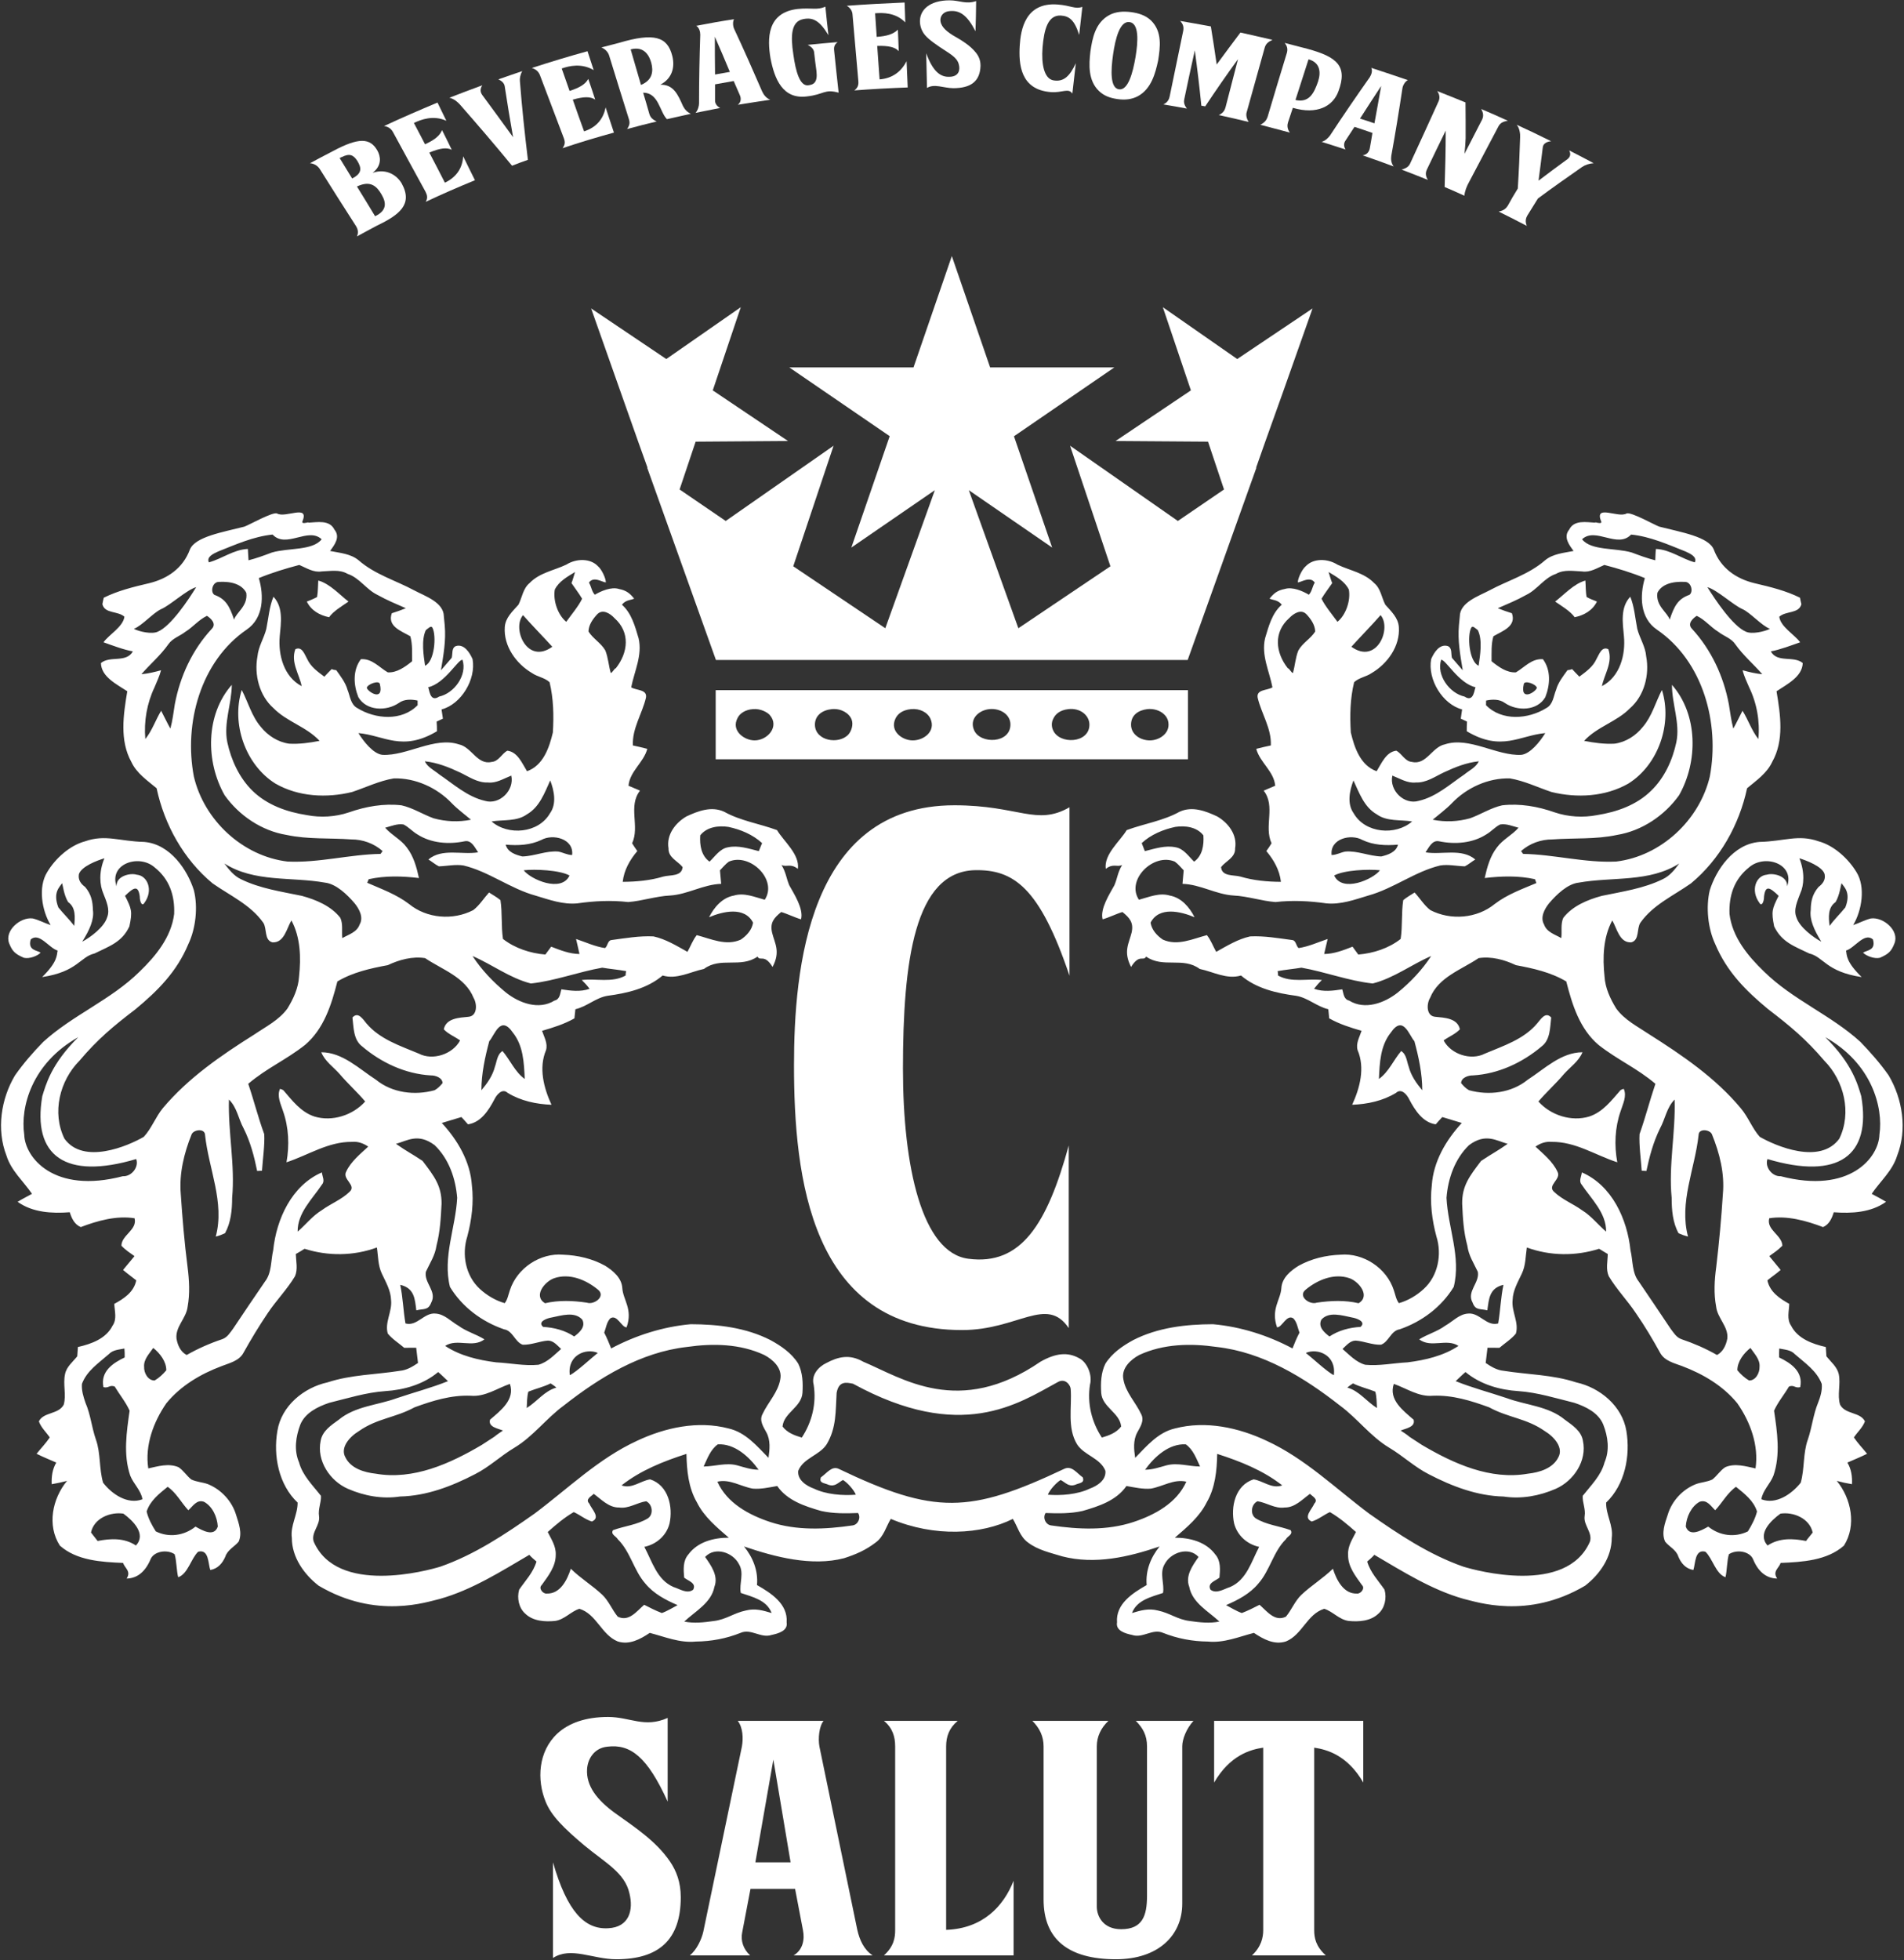
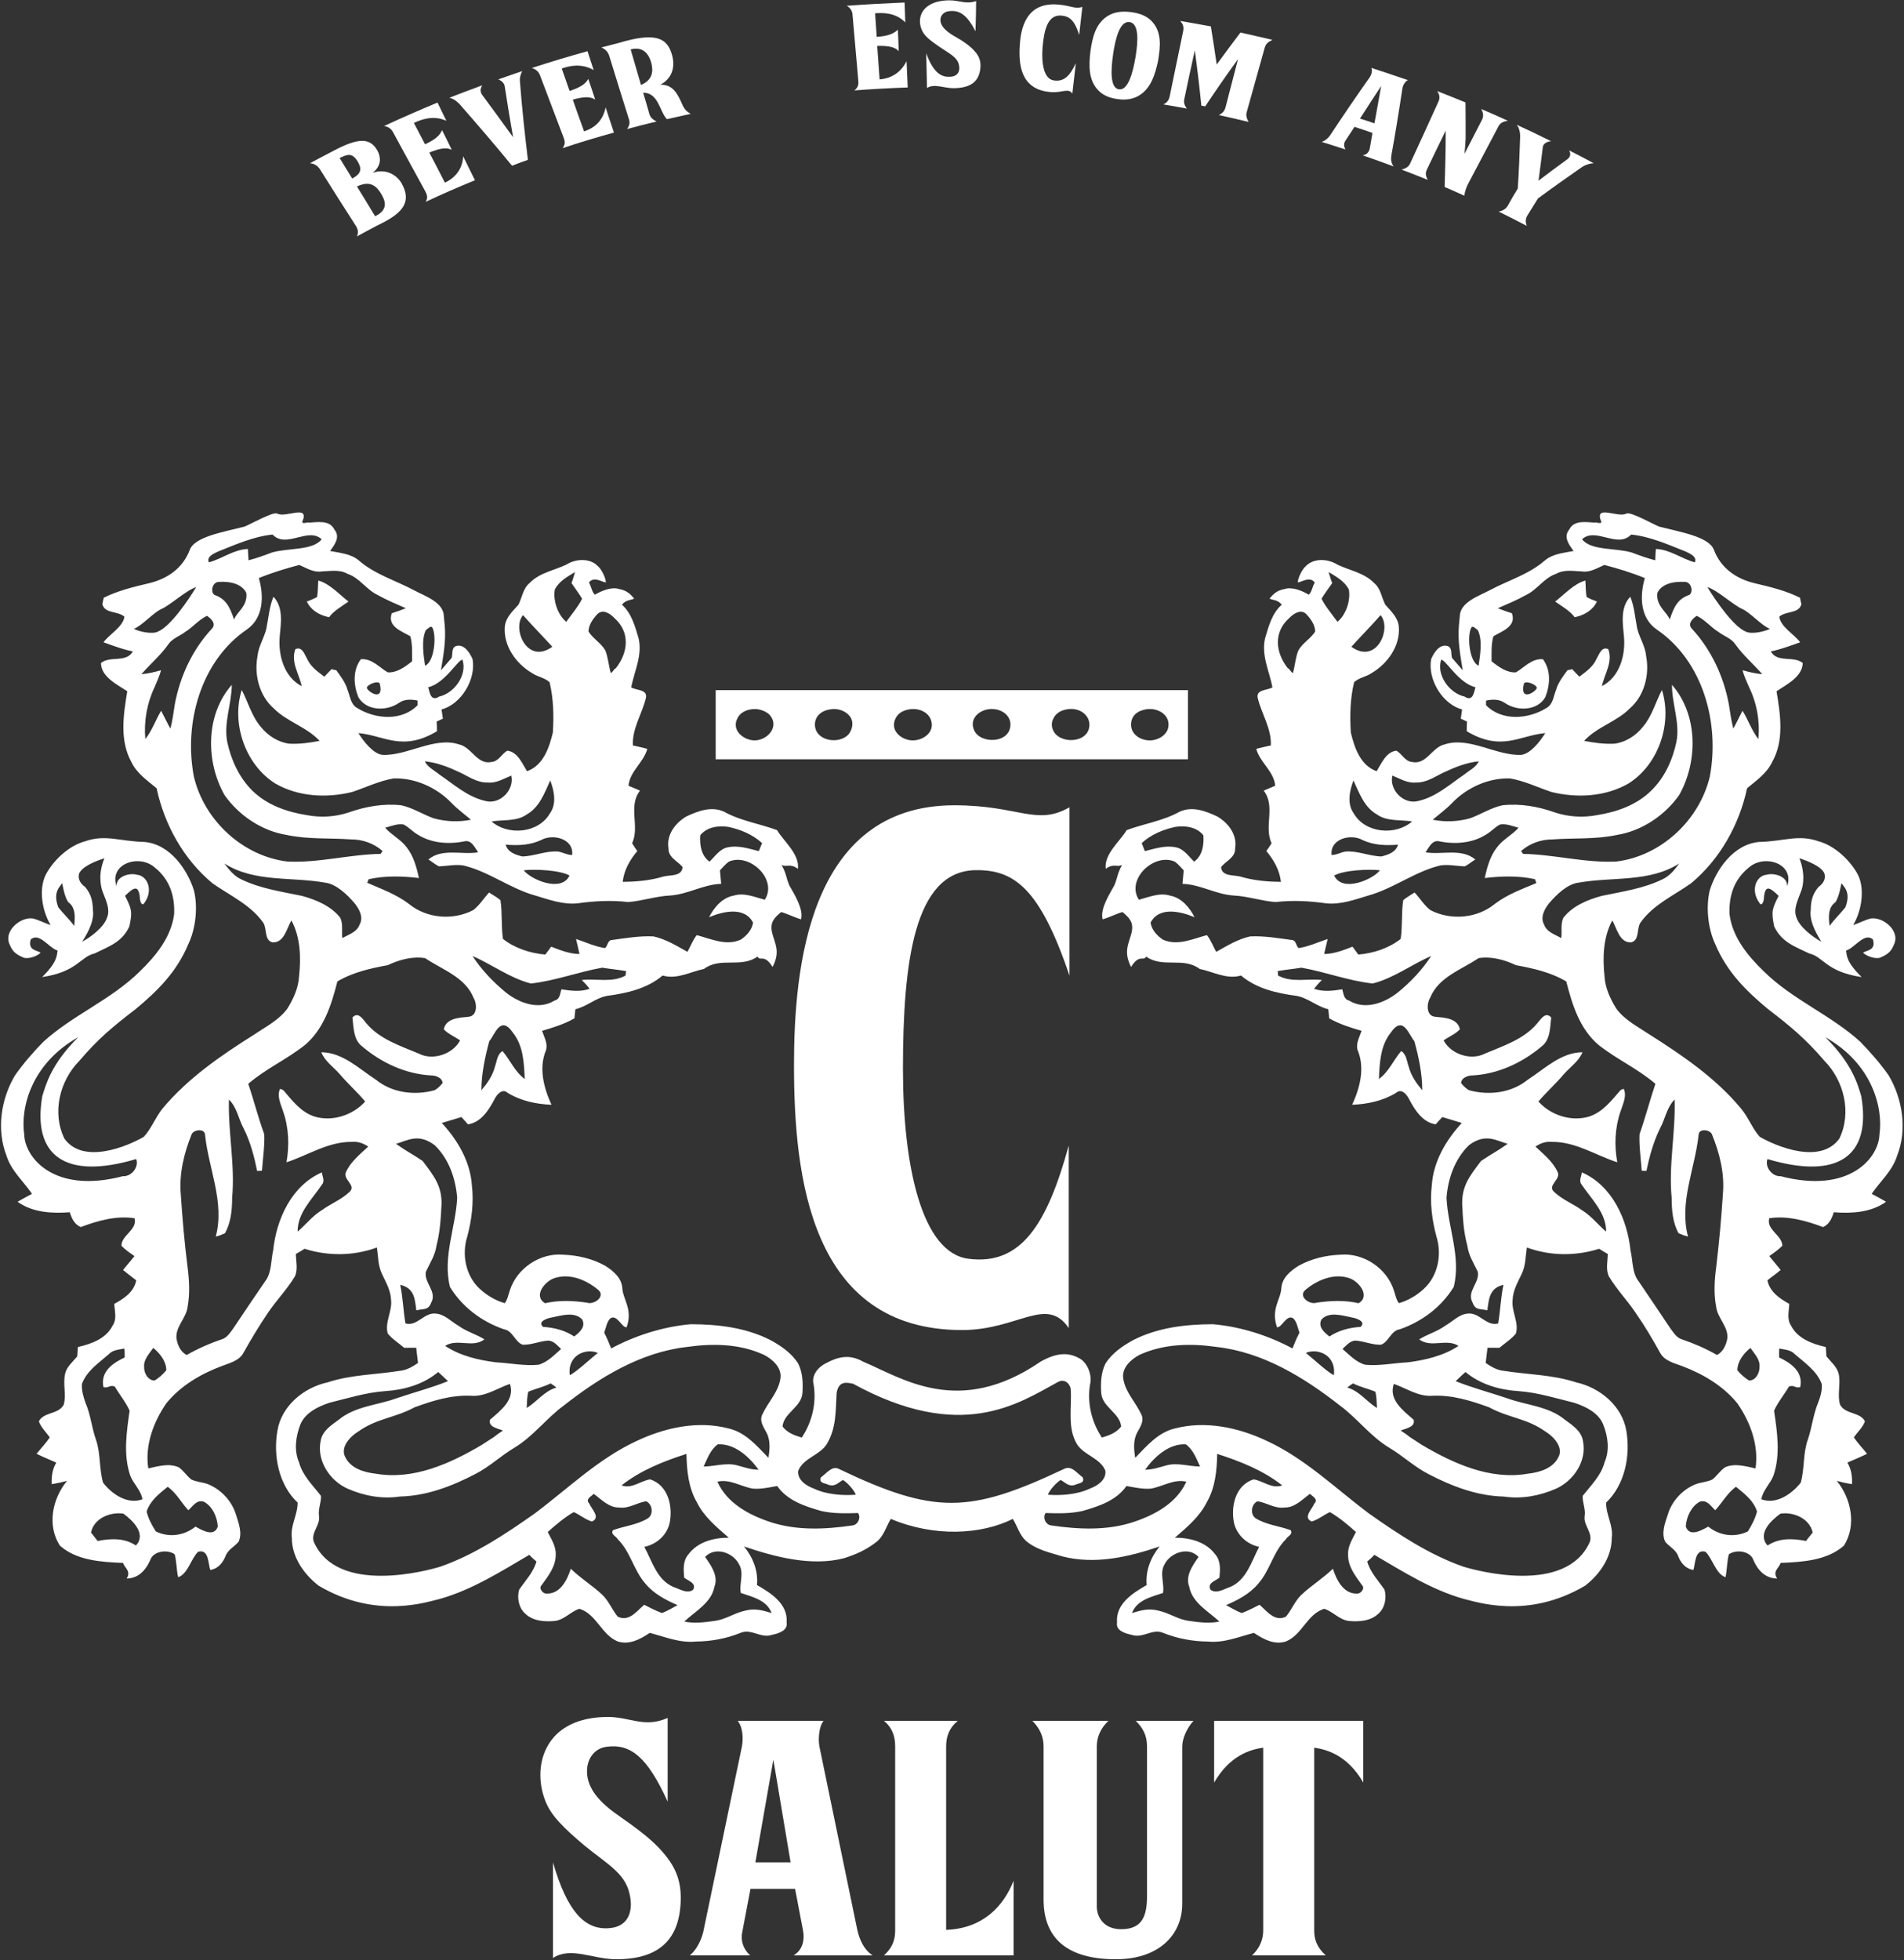
<svg xmlns="http://www.w3.org/2000/svg" width="856" height="881" viewBox="0 0 856 881">
  <rect x="0" y="0" width="856" height="881" fill="#333333" stroke="none" />
  <g id="-1">
    <g id="g1">
      <g id="g2">
        <path id="path1" fill="#ffffff" stroke="none" d="M 169.559 101.373 C 166.558 103.016 163.518 104.568 160.477 106.269 C 161.34 104.341 160.744 102.81 160.107 101.712 C 154.6 93.15 149.132 84.531 143.707 75.873 C 142.781 74.549 141.366 73.566 139.37 73.358 C 142.742 71.563 146.213 69.693 149.688 67.916 C 161.34 61.677 166.437 61.979 169.662 67.67 C 171.038 70.127 171.944 74.286 167.524 77.67 C 173.936 75.532 178.601 78.992 180.595 82.451 C 185.815 91.903 179.425 96.63 169.559 101.373 Z M 153.673 70.58 C 153.427 70.674 152.975 70.883 152.707 71.054 C 154.6 74.097 156.468 77.159 158.318 80.22 C 162.82 77.971 162.591 75.532 160.68 72.375 C 158.873 69.559 157.148 68.86 153.673 70.58 Z M 160.477 83.831 C 163.25 88.292 165.963 92.754 168.635 97.195 C 173.936 94.682 173.751 91.223 171.573 87.48 C 169.456 83.831 166.704 80.882 160.477 83.831 Z" />
        <path id="path2" fill="#ffffff" stroke="none" d="M 213.536 81.014 C 206.036 84.077 198.637 87.309 191.383 90.731 C 192.431 88.991 192.061 87.706 191.28 86.138 C 186.39 77.273 181.56 68.312 176.691 59.389 C 175.929 58.009 174.696 56.913 172.642 56.668 C 180.595 52.963 188.65 49.465 196.686 46.101 C 198.021 48.803 199.335 51.507 200.672 54.287 C 194.773 51.639 189.33 53.72 186.083 55.268 C 187.787 58.481 189.411 61.697 191.095 64.853 C 195.371 62.887 197.671 61.054 198.74 58.501 C 200.219 61.431 201.699 64.399 203.098 67.329 C 200.796 66.156 197.754 66.611 193.008 68.576 C 195.371 73.094 197.713 77.555 200.015 82.112 C 205.193 79.653 207.906 75.572 208.235 70.258 C 210.002 73.795 211.706 77.461 213.536 81.014 Z" />
        <path id="path3" fill="#ffffff" stroke="none" d="M 234.807 31.961 C 233.901 33.435 233.594 35.44 233.737 36.422 C 234.642 48.294 235.915 60.051 237.333 71.847 C 234.97 72.66 232.565 73.566 230.202 74.493 C 222.558 65.175 214.687 56.025 206.777 46.99 C 205.729 45.855 204.207 44.455 202.048 43.927 C 207.023 42.036 211.892 40.107 216.845 38.331 C 215.755 39.957 215.88 41.413 216.845 42.737 C 221.469 49.031 226.113 55.326 230.676 61.677 C 229.339 54.041 228.045 46.347 226.894 38.691 C 226.648 37.443 225.743 36.422 224.038 35.685 C 227.613 34.4 231.21 33.19 234.807 31.961 Z" />
        <path id="path4" fill="#ffffff" stroke="none" d="M 276.009 59.598 C 268.261 61.733 260.597 64.022 252.891 66.611 C 254.184 64.929 254.061 63.644 253.443 61.998 C 249.869 52.603 246.334 43.228 242.737 33.757 C 242.162 32.302 241.011 31.111 239.101 30.563 C 247.423 27.84 255.767 25.327 264.13 23.02 C 265.078 25.836 265.979 28.653 266.905 31.508 C 261.459 28.295 255.849 29.616 252.541 30.79 C 253.672 34.193 254.944 37.481 256.075 40.885 C 260.597 39.39 263.124 37.915 264.479 35.478 C 265.548 38.616 266.596 41.659 267.583 44.777 C 265.466 43.36 262.465 43.36 257.515 44.796 C 259.157 49.54 260.864 54.324 262.59 59.048 C 268.036 57.271 271.222 53.605 272.27 48.274 C 273.542 52.093 274.736 55.817 276.009 59.598 Z" />
        <path id="path5" fill="#ffffff" stroke="none" d="M 296.888 38.068 C 302.869 37.935 304.82 42.642 307.061 47.671 C 307.881 49.295 309.074 50.468 310.595 51.147 C 307.018 51.943 303.464 52.717 299.847 53.566 C 296.54 50.259 296.128 41.659 289.14 41.659 C 290.126 44.834 291.032 48.029 291.916 51.147 C 292.367 52.737 293.353 53.72 295.224 54.607 C 290.783 55.684 286.305 56.782 281.927 58.009 C 283.078 56.271 283.242 55.268 282.748 53.566 C 279.748 44.022 276.769 34.455 273.853 24.949 C 273.358 23.38 272.063 22.019 270.378 21.318 C 273.029 20.639 275.556 19.997 278.186 19.296 C 294.298 14.495 300.113 16.593 302.252 25.174 C 303.568 30.468 301.985 35.403 296.888 38.068 Z M 292.818 28.314 C 292.038 25.42 289.859 20.505 283.53 22.207 C 285.113 27.577 286.655 32.925 288.174 38.18 C 293.395 36.007 293.784 32.036 292.818 28.314 Z" />
-         <path id="path6" fill="#ffffff" stroke="none" d="M 331.7 47.103 C 333.2 45.969 333.241 44.21 332.645 42.832 C 331.7 40.658 330.795 38.577 329.851 36.422 C 327.056 36.933 324.24 37.387 321.468 37.915 C 321.468 40.354 321.468 42.737 321.468 45.118 C 321.424 46.498 322.308 47.782 323.767 48.521 C 320.067 49.259 316.41 49.976 312.692 50.732 C 313.8 49.54 314.274 47.557 314.274 46.479 C 314.274 36.177 314.478 25.836 314.828 15.591 C 314.828 14.269 314.356 12.434 313.019 11.604 C 318.63 10.505 324.362 9.487 330.015 8.636 C 329.377 9.657 329.459 11.66 330.015 12.888 C 334.392 22.265 338.583 31.698 342.654 41.13 C 343.373 42.642 344.482 44.134 346.29 44.834 C 341.42 45.533 336.59 46.327 331.7 47.103 Z M 328.125 32.321 C 325.945 27.046 323.684 21.754 321.383 16.519 C 321.383 22.151 321.383 27.84 321.468 33.492 C 323.684 33.075 325.945 32.718 328.125 32.321 Z" />
-         <path id="path7" fill="#ffffff" stroke="none" d="M 376.602 18.918 C 375.266 19.882 374.835 20.997 374.999 22.587 C 375.697 28.975 376.292 35.364 377.033 41.659 C 370.519 39.862 370.601 42.51 362.606 43.36 C 351.86 44.645 348.182 35.478 346.392 26.14 C 344.975 17.501 344.688 5.686 358.538 4.04 C 365.051 3.362 367.19 4.703 371.075 3.001 C 371.463 7.237 371.977 11.584 372.451 15.818 C 368.402 9.089 365.382 7.728 361.106 8.597 C 355.745 9.657 355.352 15.837 356.668 24.456 C 357.716 32.131 359.587 38.653 363.224 38.35 C 365.771 38.104 367.663 37.121 367.066 31.98 C 366.676 29.183 366.306 26.309 365.998 23.38 C 365.813 22.226 364.909 21.037 363.12 20.167 C 367.663 19.712 372.162 19.279 376.602 18.918 Z" />
        <path id="path8" fill="#ffffff" stroke="none" d="M 408.085 39.314 C 400.173 39.599 392.096 40.033 384.08 40.638 C 385.767 39.39 386.034 38.086 385.891 36.403 C 385.046 26.518 384.185 16.538 383.281 6.613 C 383.197 5.007 382.376 3.587 380.69 2.604 C 389.342 1.945 398.034 1.49 406.688 1.131 C 406.788 4.118 406.934 7.122 406.995 10.072 C 402.7 5.649 397.008 5.686 393.432 5.971 C 393.7 9.487 393.886 13.06 394.152 16.575 C 398.879 16.233 401.61 15.327 403.666 13.342 C 403.77 16.538 403.976 19.75 404.057 22.984 C 402.411 21.187 399.515 20.488 394.378 20.639 C 394.769 25.666 395.097 30.715 395.447 35.685 C 401.078 35.232 405.124 32.321 407.572 27.502 C 407.755 31.432 407.939 35.383 408.085 39.314 Z" />
        <path id="path9" fill="#ffffff" stroke="none" d="M 428.552 39.636 C 424.153 39.599 420.065 37.481 416.757 39.541 C 416.654 34.268 416.53 29.108 416.408 23.947 C 419.345 31.943 422.654 34.76 426.991 34.514 C 430.997 34.4 431.799 31.545 431.04 28.881 C 430.216 25.534 426.435 23.873 422.346 21.037 C 418.503 18.407 415.832 16.347 414.701 14.043 C 412.934 10.62 413.016 5.951 416.839 2.965 C 419.058 1.244 422.367 0.148 426.929 0.148 C 431.428 0.148 434.204 2.038 438.849 0.489 C 438.806 4.988 438.725 9.487 438.56 14.043 C 434.778 6.707 431.428 4.496 426.805 5.007 C 424.278 5.233 422.942 6.935 422.798 8.654 C 422.635 11.394 424.853 13.643 428.284 15.801 C 432.251 18.069 436.155 20.374 438.806 23.738 C 440.06 25.327 440.841 27.18 440.82 29.616 C 440.595 36.593 436.443 39.636 428.552 39.636 Z" />
        <path id="path10" fill="#ffffff" stroke="none" d="M 482.105 42.075 C 480.401 39.39 477.525 41.809 472.448 41.394 C 458.761 40.373 457.939 28.899 458.453 20.488 C 458.884 13.397 460.919 0.979 475.386 2.02 C 481.673 2.493 483.195 4.231 486.606 3.096 C 486.114 7.349 485.661 11.528 485.169 15.705 C 483.052 8.862 480.625 7.237 476.947 6.99 C 471.051 6.67 469.387 13.342 468.707 21.377 C 468.133 28.804 469.387 35.251 473.497 36.102 C 478.305 36.99 481.017 34.098 483.669 28.407 C 483.134 32.964 482.621 37.481 482.105 42.075 Z" />
        <path id="path11" fill="#ffffff" stroke="none" d="M 511.595 43.228 C 508.759 44.721 505.739 45.022 502.367 44.532 C 499.06 44.059 496.347 43.094 494.045 40.885 C 489.175 36.177 489.525 29.069 490.223 23.19 C 491.086 17.312 492.341 10.204 498.771 6.745 C 501.629 5.233 504.834 5.007 508.492 5.44 C 512.109 5.932 515.13 6.972 517.494 9.221 C 522.63 14.269 521.582 21.318 520.679 27.18 C 519.425 32.983 517.615 39.938 511.595 43.228 Z M 503.108 40.147 C 507.157 40.676 509.275 32.832 510.507 25.685 C 511.719 18.446 512.129 10.449 507.774 9.921 C 503.498 9.371 501.465 17.198 500.435 24.364 C 499.37 31.698 499.06 39.655 503.108 40.147 Z" />
        <path id="path12" fill="#ffffff" stroke="none" d="M 572.074 17.916 C 570.205 18.768 569.094 19.675 568.602 21.377 C 565.929 31.016 563.198 40.676 560.503 50.373 C 560.136 51.469 560.278 53.114 561.388 54.814 C 556.929 53.72 552.448 52.717 547.929 51.714 C 550.106 50.77 550.681 49.295 550.99 48.18 C 552.859 40.921 554.709 33.757 556.58 26.574 C 551.543 33.511 546.613 40.638 541.844 47.802 C 541.249 47.689 540.611 47.557 540.098 47.501 C 539.276 39.163 538.29 30.979 537.161 22.643 C 535.557 29.882 533.954 37.18 532.453 44.455 C 532.187 45.553 532.165 47.028 533.604 48.803 C 530.111 48.16 526.576 47.518 523.001 46.933 C 525.035 46.082 525.674 44.38 525.878 43.245 C 527.954 33.435 529.886 23.626 531.961 13.814 C 532.228 12.171 531.961 10.866 530.563 9.41 C 535.165 10.185 539.749 11.036 544.372 11.867 C 545.277 17.558 546.201 23.247 547.002 28.993 C 550.517 24.193 554.073 19.41 557.67 14.627 C 562.457 15.705 567.245 16.764 572.074 17.916 Z" />
-         <path id="path13" fill="#ffffff" stroke="none" d="M 581.24 48.464 C 580.5 50.657 579.801 52.867 579.042 55.08 C 578.774 56.005 578.486 57.651 579.883 59.598 C 575.445 58.406 571.047 57.235 566.628 56.081 C 568.663 55.061 569.443 53.795 569.856 52.622 C 572.69 43.057 575.588 33.435 578.527 23.853 C 578.999 22.265 578.813 20.791 577.561 19.296 C 580.952 20.147 584.323 21.016 587.713 21.926 C 601.153 25.573 605.962 29.712 601.728 41.035 C 599.303 47.746 592.132 51.678 581.24 48.464 Z M 582.41 44.947 C 588.597 46.327 590.774 41.848 592.583 36.613 C 594 32.282 593.365 28.03 588.287 26.669 C 586.315 32.737 584.405 38.861 582.41 44.947 Z" />
        <path id="path14" fill="#ffffff" stroke="none" d="M 612.62 69.824 C 614.612 69.559 615.64 68.066 615.867 66.478 C 616.298 64.267 616.627 61.979 617.018 59.749 C 614.366 58.805 611.633 57.897 608.942 57.028 C 607.585 59.048 606.251 61.186 604.914 63.189 C 604.03 64.399 604.112 65.893 604.914 67.195 C 601.338 66.005 597.761 64.91 594.165 63.756 C 595.769 63.378 597.208 61.904 597.926 60.94 C 603.741 52.093 609.723 43.36 615.825 34.702 C 616.566 33.511 617.14 31.849 616.505 30.505 C 622.011 32.302 627.539 34.153 632.944 36.007 C 631.689 36.613 630.662 38.407 630.499 39.712 C 628.977 49.786 627.333 59.937 625.505 70.013 C 625.259 71.62 625.463 73.358 626.553 74.815 C 621.93 73.113 617.304 71.393 612.62 69.824 Z M 617.921 55.438 C 618.969 49.881 619.935 44.287 620.943 38.653 C 617.717 43.549 614.573 48.389 611.429 53.321 C 613.626 53.966 615.702 54.684 617.921 55.438 Z" />
        <path id="path15" fill="#ffffff" stroke="none" d="M 677.907 54.287 C 675.276 54.664 674.311 55.59 673.612 56.913 C 669.213 65.192 664.797 73.548 660.459 81.827 C 659.412 83.735 658.528 85.873 658.364 87.972 C 655.427 86.63 652.465 85.326 649.485 84.057 C 649.774 75.572 649.959 67.14 649.959 58.71 C 647.104 64.455 644.35 70.335 641.512 76.175 C 640.753 77.782 640.896 79.218 641.965 80.882 C 638.04 79.276 634.094 77.745 630.128 76.231 C 632.594 75.572 633.52 74.569 634.073 73.265 C 638.307 64.133 642.499 54.91 646.692 45.685 C 647.472 44.059 647.205 42.34 646.117 40.921 C 650.35 42.603 654.582 44.287 658.859 46.045 C 658.92 51.393 658.94 56.782 658.92 62.15 C 658.817 64.437 658.653 66.837 658.406 69.143 C 661.015 64.022 663.707 58.823 666.337 53.72 C 667.078 52.093 666.851 50.657 665.907 48.993 C 669.934 50.713 673.921 52.432 677.907 54.287 Z" />
        <path id="path16" fill="#ffffff" stroke="none" d="M 673.757 95.097 C 676.057 94.682 677.126 93.642 677.867 92.469 C 679.286 89.86 680.784 87.291 682.366 84.758 C 682.86 77.045 683.189 69.428 683.414 61.733 C 683.517 60.298 683.189 57.5 681.852 56.062 C 687.113 58.481 692.252 60.94 697.348 63.473 C 695.212 63.68 693.69 64.683 693.587 66.346 C 693.012 71.279 692.312 76.251 691.696 81.204 C 695.992 77.971 700.307 74.7 704.663 71.563 C 705.835 70.674 706.41 69.332 705.465 67.612 C 709.144 69.447 712.822 71.411 716.479 73.358 C 714.383 73.51 712.555 74.191 711.261 75.06 C 704.582 79.709 697.902 84.417 691.408 89.238 C 689.807 91.752 688.244 94.378 686.642 96.912 C 686.065 97.931 685.552 99.407 686.414 101.525 C 682.141 99.331 678.03 97.177 673.757 95.097 Z" />
      </g>
    </g>
    <g id="g3">
      <g id="g4" />
      <g id="g5">
        <g id="g6" />
      </g>
      <g id="g7" />
    </g>
    <g id="g8">
      <g id="g9">
        <path id="path17" fill="#ffffff" stroke="none" d="M 480.487 596.951 C 470.472 582.224 457.696 597.843 432.51 597.843 C 364.283 597.843 356.966 528.697 356.966 478.832 C 356.966 436.126 363.15 361.962 429.08 361.962 C 458.078 361.962 465.938 371.387 480.817 362.868 L 480.817 438.551 C 467.367 398.72 455.633 390.836 438.378 391.13 C 411.135 391.743 405.948 432.015 405.948 480.361 C 405.948 524.599 414.544 563.045 435.287 565.786 C 459.125 568.968 470.788 550.143 480.487 514.88 L 480.487 596.951 Z" />
        <g id="g10">
          <path id="path18" fill="#ffffff" stroke="none" d="M 147.952 277.433 C 149.867 274.691 153.842 272.382 156.687 270.397 C 152.722 267.383 148.269 262.333 143.093 260.949 C 142.934 263.365 142.98 265.925 142.549 268.359 C 141.076 269.163 139.469 269.786 137.939 270.397 C 139.877 274.399 143.683 276.56 147.952 277.433 Z" />
          <path id="path19" fill="#ffffff" stroke="none" d="M 712.752 260.949 C 707.624 262.333 703.104 267.383 699.157 270.397 C 702.038 272.382 705.979 274.691 707.941 277.433 C 712.165 276.56 715.974 274.399 717.951 270.397 C 716.343 269.786 714.769 269.163 713.318 268.359 C 712.83 265.925 712.956 263.365 712.752 260.949 Z" />
          <path id="path20" fill="#ffffff" stroke="none" d="M 849.074 483.329 C 845.304 477.959 840.896 472.978 836.409 468.322 C 823.19 456.244 806.019 449.437 793.103 436.739 C 785.796 429.714 778.773 421.184 777.551 410.819 C 777.242 402.618 779.588 395.244 786.33 389.885 C 793.373 383.724 807.001 388.254 803.456 398.392 C 803.739 393.75 797.275 392.263 794.375 393.16 C 789.387 393.555 786.897 400.273 791.021 405.857 C 791.957 407.535 793.084 405.495 793.084 402.912 C 793.736 397.815 795.574 398.755 799.64 402.665 C 796.694 408.519 796.272 409.643 797.623 416.403 C 801.03 423.53 806.745 425.343 813.405 428.581 C 819.903 430.077 820.877 436.785 836.963 439.183 C 829.932 432.33 830.314 429.408 829.951 427.265 C 833.821 426.146 838.234 418.861 842.05 422.295 C 843.494 427.369 839.026 427.075 837.608 428.242 C 839.038 429.658 842.617 431.117 845.166 430.508 C 849.106 428.775 850.313 427.62 851.716 424.028 C 854.004 418.295 846.695 412.087 841.134 412.836 C 838.451 413.471 835.854 414.922 833.148 415.804 C 837.055 409.301 838.788 398.688 834.642 392.025 C 830.914 385.852 824.423 380.006 817.616 378.162 C 808.49 374.92 802.031 378.195 791.073 378.431 C 779.081 379.375 771.411 391.335 768.67 400.193 C 766.87 407.693 767.819 417.31 771.128 424.358 C 776.347 436.771 784.866 445.291 794.916 453.617 C 804.93 461.274 811.961 467.12 820.186 476.782 C 829.035 485.745 832.608 500.176 826.908 511.841 C 818.249 523.67 798.382 515.14 791.147 510.993 C 787.76 507.199 786.014 502.136 782.594 498.113 C 771.272 484.509 756.413 474.39 741.541 464.968 C 736.316 461.455 730.379 458.51 726.596 453.278 C 723.935 448.925 721.667 444.103 721.365 438.914 C 720.468 430.531 720.719 421.397 724.844 413.718 C 726.959 417.31 728.058 423.868 733.384 423.576 C 737.186 422.578 735.728 417.388 737.495 414.74 C 743.168 406.674 752.473 402.55 760.255 397.045 C 773.19 386.316 781.948 370.742 785.446 354.315 C 789.572 350.85 794.375 347.596 796.728 342.5 C 802.224 332.804 800.444 321.227 798.691 310.713 C 803.409 307.552 810.255 304.235 810.48 298.028 C 806.348 294.581 799.086 298.131 796.115 292.783 C 799.97 292.137 805.584 290.006 809.313 288.704 C 806.756 285.17 800.523 281.805 799.923 277.217 C 802.915 274.488 808.714 275.96 809.867 271.575 C 809.663 270.625 809.392 269.719 809.235 268.666 C 803.106 265.607 796.352 263.908 788.741 262.129 C 780.504 260.135 773.598 255.341 770.481 247.007 C 768.116 241.228 755.754 239.223 746.016 236.73 C 744.225 236.177 733.245 229.923 731.262 230.805 C 727.493 233.039 716.573 226.388 719.882 234.466 C 720.31 235.531 718.043 234.974 717.186 234.76 C 717.186 234.807 717.227 234.931 717.227 234.94 C 713.22 234.75 707.704 233.561 705.484 238.045 C 702.697 241.422 705.491 244.99 707.453 247.652 C 703.033 248.548 698.21 248.874 694.632 251.843 C 687.323 258.244 677.954 260.883 669.697 265.334 C 664.847 267.917 656.338 270.682 656.287 277.103 C 656.208 278.259 656.01 280.026 655.911 281.047 C 655.298 288.047 656.478 294.279 657.618 301.299 C 655.99 299.431 654.39 297.54 652.761 295.691 C 652.26 293.88 652.98 291.31 650.904 290.404 C 647.173 289.293 644.67 293.336 643.418 296.258 C 641.725 305.471 648.624 316.627 657.334 318.883 C 657.032 320.979 657.065 320.933 656.735 323.027 C 657.361 323.334 658.81 324.036 659.535 324.343 C 659.425 325.95 659.425 327.264 659.425 328.682 C 675.067 338.017 683.198 330.527 694.73 329.518 C 692.377 333.302 687.988 338.909 683.871 339.294 C 672.867 339.815 660.497 330.992 649.612 334.571 C 643.814 335.725 641.276 344.005 634.793 342.477 C 631.636 342.262 630.272 338.718 627.728 337.426 C 623.103 338.026 621.112 343.146 618.9 346.658 C 611.617 344.074 608.89 336.01 607.301 329.245 C 606.826 321.634 606.991 314.034 608.784 306.647 C 610.985 304.564 614.201 304.245 616.677 302.526 C 623.781 298.355 629.507 290.413 628.895 281.86 C 628.618 277.67 625.448 274.804 622.8 271.802 C 621.133 268.596 620.738 264.485 617.791 262.082 C 613.344 257.44 606.814 256.443 601.312 253.812 C 596.725 250.937 590.399 250.904 587.012 254.538 C 585.392 255.876 583.414 260.02 583.481 261.79 C 585.036 261.733 588.996 258.831 591.092 261.879 C 589.892 263.863 589.958 265.628 588.448 267.327 C 585.787 265.73 581.043 263.625 577.589 264.744 C 574.335 265.357 572.727 266.615 570.757 269.093 C 572.345 269.809 574.427 269.558 576.272 271.802 C 571.856 275.63 570.381 281.499 568.753 286.891 C 566.967 294.517 570.67 301.662 572.068 308.947 C 569.774 310.42 564.719 309.786 565.425 313.625 C 567.073 320.74 571.698 327.423 571.343 335.07 C 569.103 335.535 567.046 336.023 564.779 336.599 C 566.452 342.761 572.727 346.658 573.307 353.182 C 571.554 353.989 569.866 354.575 568.127 355.392 C 573.608 362.46 568.127 371.365 571.665 379.045 C 570.948 380.224 570.196 381.354 569.321 382.544 C 572.647 386.488 575.296 391.097 575.876 396.375 C 569.774 396.341 563.587 395.788 557.63 394.009 C 554.672 393.192 549.242 394.089 548.978 389.727 C 551.08 387.008 555.443 385.502 555.285 381.322 C 556.325 375.239 552.233 369.869 547.225 366.981 C 542.02 364.536 535.972 362.222 530.284 364.884 C 522.911 368.973 514.397 370.221 506.542 373.121 C 503.504 378.173 496.23 384.006 497.132 390.545 C 500.532 387.914 502.121 389.92 504.5 388.798 C 502.417 392.263 502.483 394.372 501.007 397.917 C 498.906 401.758 494.485 408.463 495.71 413.221 C 497.976 412.654 502.444 410.525 504.638 409.946 C 507.86 412.565 509.757 414.703 508.75 419.181 C 507.557 424.085 504.908 427.62 508.5 434.631 C 512.295 428.538 514.062 432.307 515.274 429.975 C 522.93 435.322 531.872 429.942 539.385 435.536 C 545.459 436.794 551.509 440.363 557.934 438.482 C 564.898 444.387 574.017 446.445 582.822 447.615 C 588.119 448.553 591.968 452.415 597.186 453.64 C 597.298 455.067 597.437 456.424 597.581 457.74 C 602.194 460.335 607.136 461.887 612.131 463.338 C 611.235 466.144 609.47 468.954 610.351 472.025 C 613.752 479.975 611.412 488.96 607.901 496.584 C 614.845 496.291 621.726 494.85 627.623 491.226 C 630.093 488.96 632.632 492.156 633.607 494.238 C 636.19 499.134 639.701 504.547 645.48 505.374 C 646.475 504.254 647.457 503.075 648.433 502.1 C 651.437 502.995 654.245 503.879 657.203 504.762 C 650.099 512.422 644.4 522.127 643.708 532.799 C 642.791 540.469 643.787 548.363 645.784 555.774 C 648.352 563.928 646.482 573.512 640.116 579.334 C 637.006 582.234 633.052 584.589 628.901 585.758 C 627.623 584.059 627.333 581.93 626.628 579.924 C 623.399 569.931 612.922 563.09 602.683 563.974 C 596.08 564.211 589.583 565.753 583.83 568.945 C 580.304 571.11 576.344 574.348 576.073 578.985 C 575.745 584.286 571.257 588.43 574.137 596.62 C 576.409 596.734 578.426 590.55 581.478 592.611 C 583.124 594.322 583.414 596.914 584.218 599.011 C 582.98 601.347 581.991 603.758 581.082 606.103 C 569.997 600.199 557.768 596.325 545.328 595.218 C 533.045 595.251 520.538 596.71 509.507 602.332 C 504.671 604.97 499.946 608.232 496.975 612.933 C 494.952 617 494.801 621.713 495.077 626.086 C 495.525 632.544 503.459 635.011 504.052 641.195 C 501.897 644.039 498.609 645.218 495.367 646.168 C 490.766 639.136 488.712 630.788 490.042 622.37 C 491.203 618.133 488.764 612.218 485.106 610.475 C 480.033 607.632 474.617 608.199 467.809 612.05 C 431.05 637.265 405.54 619.391 388.038 612.05 C 381.864 608.516 376.675 609.919 371.545 612.64 C 367.884 614.36 364.645 618.133 365.802 622.37 C 367.137 630.788 365.077 639.136 360.477 646.168 C 357.235 645.218 353.951 644.039 351.81 641.195 C 352.388 635.011 360.319 632.544 360.771 626.086 C 361.045 621.713 360.896 617 358.866 612.933 C 355.921 608.232 351.187 604.97 346.34 602.332 C 335.307 596.71 322.8 595.251 310.521 595.218 C 298.153 596.325 285.836 600.199 274.77 606.103 C 273.84 603.758 272.845 601.347 271.642 599.011 C 272.436 596.914 272.73 594.322 274.35 592.611 C 277.422 590.55 279.458 596.734 281.701 596.62 C 284.614 588.43 280.094 584.286 279.778 578.985 C 279.504 574.348 275.527 571.11 272.074 568.945 C 266.341 565.753 259.773 564.211 253.142 563.974 C 242.938 563.09 232.472 569.931 229.242 579.924 C 228.527 581.93 228.235 584.059 226.93 585.758 C 222.775 584.589 218.854 582.234 215.705 579.334 C 209.364 573.512 207.482 563.928 210.087 555.774 C 212.057 548.363 213.066 540.469 212.149 532.799 C 211.444 522.127 205.735 512.422 198.622 504.762 C 201.59 503.879 204.423 502.995 207.435 502.1 C 208.379 503.075 209.385 504.254 210.394 505.374 C 216.16 504.547 219.649 499.134 222.232 494.238 C 223.227 492.156 225.741 488.96 228.235 491.226 C 234.125 494.85 241.025 496.291 247.944 496.584 C 244.432 488.96 242.122 479.975 245.485 472.025 C 246.368 468.954 244.603 466.144 243.707 463.338 C 248.692 461.887 253.677 460.335 258.253 457.74 C 258.4 456.448 258.55 455.067 258.685 453.64 C 263.893 452.415 267.745 448.553 273.003 447.615 C 281.836 446.445 290.946 444.387 297.902 438.482 C 304.336 440.363 310.384 436.794 316.467 435.536 C 323.978 429.942 332.917 435.322 340.574 429.975 C 341.786 432.307 343.553 428.538 347.335 434.631 C 351.006 427.62 348.287 424.085 347.111 419.181 C 346.09 414.703 347.98 412.565 351.21 409.946 C 353.407 410.525 357.938 412.654 360.138 413.221 C 361.361 408.463 356.942 401.758 354.833 397.917 C 353.365 394.372 353.43 392.263 351.346 388.798 C 353.728 389.92 355.311 387.914 358.708 390.545 C 359.615 384.006 352.343 378.173 349.328 373.121 C 341.456 370.221 332.951 368.973 325.587 364.884 C 319.876 362.222 313.819 364.536 308.597 366.981 C 303.635 369.869 299.509 375.239 300.55 381.322 C 300.392 385.502 304.699 387.008 306.872 389.727 C 306.599 394.089 301.163 393.192 298.208 394.009 C 292.284 395.788 286.096 396.341 279.959 396.375 C 280.535 391.097 283.187 386.488 286.528 382.535 C 285.669 381.354 284.92 380.224 284.196 379.045 C 287.727 371.365 282.245 362.46 287.727 355.392 C 286.007 354.575 284.307 353.989 282.564 353.182 C 283.141 346.658 289.381 342.761 291.012 336.599 C 288.795 336.023 286.732 335.535 284.535 335.07 C 284.15 327.423 288.748 320.74 290.403 313.625 C 291.104 309.786 286.086 310.42 283.774 308.947 C 285.204 301.662 288.884 294.517 287.094 286.891 C 285.487 281.499 283.945 275.63 279.597 271.802 C 281.407 269.558 283.559 269.809 285.102 269.093 C 283.141 266.615 281.496 265.357 278.259 264.744 C 274.88 263.625 270.081 265.73 267.405 267.327 C 265.91 265.628 265.956 263.863 264.779 261.879 C 266.861 258.831 270.806 261.733 272.367 261.79 C 272.436 260.02 270.476 255.876 268.855 254.538 C 265.469 250.904 259.135 250.937 254.56 253.812 C 249.021 256.443 242.517 257.44 238.09 262.082 C 235.134 264.485 234.715 268.596 233.095 271.802 C 230.419 274.804 227.214 277.67 226.943 281.86 C 226.33 290.413 232.063 298.355 239.176 302.526 C 241.624 304.245 244.853 304.564 247.083 306.647 C 248.85 314.034 249.021 321.634 248.557 329.245 C 246.949 336.01 244.251 344.074 236.932 346.658 C 234.735 343.146 232.765 338.026 228.109 337.426 C 225.584 338.718 224.235 342.262 221.042 342.477 C 214.562 344.005 212.036 335.725 206.258 334.571 C 195.374 330.992 183.024 339.815 171.981 339.294 C 167.856 338.909 163.482 333.302 161.128 329.518 C 172.682 330.527 180.793 338.017 196.447 328.682 C 196.423 327.264 196.447 325.95 196.3 324.343 C 197.038 324.036 198.51 323.334 199.123 323.027 C 198.803 320.933 198.826 320.979 198.51 318.883 C 207.207 316.627 214.12 305.471 212.453 296.258 C 211.175 293.336 208.638 289.293 204.945 290.404 C 202.883 291.31 203.605 293.88 203.076 295.691 C 201.455 297.54 199.847 299.431 198.236 301.299 C 199.392 294.279 200.55 288.047 199.937 281.047 C 199.824 280.026 199.642 278.259 199.551 277.103 C 199.518 270.682 190.988 267.917 186.162 265.334 C 177.892 260.883 168.558 258.244 161.23 251.843 C 157.672 248.874 152.812 248.548 148.393 247.652 C 150.33 244.99 153.151 241.422 150.345 238.045 C 148.147 233.561 142.674 234.75 138.585 234.94 C 138.585 234.931 138.674 234.807 138.674 234.76 C 137.815 234.974 135.585 235.531 135.932 234.466 C 139.287 226.388 128.365 233.039 124.56 230.805 C 122.646 229.923 111.623 236.177 109.832 236.73 C 100.093 239.223 87.744 241.228 85.367 247.007 C 82.295 255.341 75.35 260.135 67.104 262.129 C 59.493 263.908 52.807 265.607 46.656 268.666 C 46.396 269.719 46.195 270.625 46.033 271.575 C 47.143 275.96 52.877 274.488 55.934 277.195 C 55.324 281.805 49.039 285.17 46.535 288.704 C 50.206 290.006 55.812 292.137 59.743 292.783 C 56.705 298.117 49.57 294.581 45.377 298.028 C 45.513 304.235 52.445 307.552 57.225 310.713 C 55.47 321.227 53.693 332.804 59.062 342.5 C 61.42 347.596 66.29 350.85 70.411 354.315 C 73.9 370.742 82.611 386.316 95.55 397.045 C 103.377 402.55 112.656 406.674 118.353 414.74 C 120.118 417.388 118.668 422.578 122.478 423.576 C 127.801 423.868 128.853 417.31 131.017 413.718 C 135.139 421.397 135.342 430.531 134.45 438.914 C 134.144 444.103 131.923 448.925 129.251 453.278 C 125.467 458.51 119.532 461.455 114.365 464.968 C 99.388 474.39 84.627 484.509 73.198 498.113 C 69.904 502.136 68.158 507.199 64.646 510.993 C 57.533 515.14 37.538 523.67 28.986 511.841 C 23.245 500.176 26.822 485.745 35.727 476.782 C 43.882 467.12 50.93 461.274 60.943 453.617 C 70.978 445.291 79.498 436.771 84.675 424.358 C 88.038 417.31 89.036 407.693 87.177 400.193 C 84.391 391.335 76.711 379.375 64.771 378.431 C 53.852 378.195 47.371 374.92 38.242 378.162 C 31.366 380.006 24.875 385.852 21.205 392.025 C 17.057 398.688 18.802 409.301 22.768 415.804 C 20.003 414.922 17.465 413.471 14.701 412.836 C 9.219 412.087 1.891 418.295 4.122 424.028 C 5.548 427.62 6.75 428.775 10.724 430.508 C 13.228 431.117 16.876 429.658 18.236 428.242 C 16.889 427.075 12.345 427.369 13.796 422.295 C 17.623 418.861 22.041 426.146 25.893 427.265 C 25.475 429.408 25.915 432.33 18.95 439.183 C 34.911 436.785 35.952 430.077 42.501 428.581 C 49.048 425.343 54.883 423.53 58.168 416.403 C 59.618 409.643 59.153 408.519 56.208 402.665 C 60.217 398.755 62.122 397.815 62.833 402.912 C 62.833 405.495 63.887 407.535 64.896 405.857 C 69.04 400.273 66.401 393.555 61.42 393.16 C 58.585 392.263 52.105 393.75 52.402 398.392 C 48.844 388.254 62.54 383.724 69.527 389.885 C 76.26 395.244 78.615 402.618 78.295 410.819 C 77.017 421.184 70.05 429.714 62.754 436.739 C 49.898 449.437 32.667 456.244 19.435 468.322 C 14.882 472.978 10.555 477.959 6.774 483.329 C 0.428 493.923 -1.644 507.752 2.919 519.465 C 5.028 526.272 10.58 530.987 14.385 536.617 C 12.196 537.83 9.989 538.928 7.927 540.197 C 14.701 545.069 23.402 545.488 31.366 544.888 C 32.238 547.718 33.529 550.389 36.315 551.56 C 43.906 548.67 52.378 546.313 60.5 547.593 C 61.825 552.828 54.632 555.137 54.587 559.917 C 56.389 561.88 58.438 563.146 60.467 564.62 L 55.324 570.818 C 57.225 572.48 59.345 573.943 61.257 575.506 C 60.207 580.75 55.767 583.697 51.382 586.074 C 51.515 589.36 52.673 592.918 50.61 595.863 C 47.688 601.742 41.03 604.11 35.024 605.468 C 34.887 606.791 34.878 608.222 34.729 609.649 C 32.667 612.218 29.902 614.327 29.247 617.635 C 28.229 622.257 29.893 626.946 28.657 631.373 C 26.335 635.848 19.527 634.603 17.479 638.897 C 18.508 641.752 20.772 643.742 22.381 646.114 C 20.592 648.75 18.508 650.879 16.447 653.455 C 19.393 654.938 22.381 656.117 25.303 657.415 C 23.537 660.354 23.096 663.787 23.245 667.127 C 25.465 666.751 27.843 666.246 30.13 665.646 C 23.537 673.605 21.047 685.685 26.925 694.745 C 34.48 701.472 45.627 702.117 55.348 702.514 C 56.06 704.872 59.062 706.196 56.942 709.538 C 60.817 709.484 64.952 707.396 67.693 700.873 C 69.064 697.407 74.908 696.227 78.5 698.593 C 79.373 701.294 79.373 706.243 80.111 708.938 C 84.483 707.488 85.955 700.365 89.105 697.472 C 93.975 696.227 93.511 702.743 94.543 705.696 C 97.929 705.11 99.991 702.705 101.292 699.707 C 102.302 696.59 105.395 695.278 107.308 692.932 C 108.995 689.092 107.342 684.755 106.129 680.901 C 104.283 674.726 99.401 669.481 93.464 667.102 C 91.108 666.219 88.446 666.172 85.999 665.005 C 83.894 663.345 82.49 660.941 80.234 659.471 C 75.838 657.62 71.001 659.07 66.661 660.039 C 65.067 649.646 69.021 639.124 74.763 630.788 C 81.241 622.824 90.258 617.566 99.651 614.043 C 103.22 612.65 107.478 611.711 109.427 608.121 C 112.823 602.035 116.429 596.064 120.323 590.3 C 124.141 584.556 129.09 579.571 132.626 573.647 C 133.987 570.456 133.08 566.966 132.988 563.667 C 134.395 562.863 135.585 562.195 136.909 561.312 C 147.512 564.676 158.997 564.564 169.44 560.735 C 170.044 564.61 169.896 568.801 171.685 572.514 C 173.453 576.31 175.672 579.992 175.81 584.318 C 176.4 589.564 172.864 594.368 174.336 599.432 C 176.442 601.978 179.32 603.748 181.719 605.82 C 183.513 605.806 185.348 605.797 187.112 605.784 C 187.419 607.972 187.589 610.271 187.93 612.64 C 185.404 614.327 182.876 615.878 179.819 616.163 C 169.059 617.885 157.865 617.863 147.24 621.362 C 136.5 623.717 126.509 631.963 124.709 643.168 C 122.772 654.392 125.308 667.398 133.805 675.385 C 133.85 680.901 130.45 685.724 131.209 691.278 C 131.199 700.009 136.75 707.692 143.264 712.754 C 169.148 728.075 192.006 720.015 197.873 718.657 C 212.309 714.558 225.016 706.468 237.977 698.876 C 238.702 699.752 240.356 701.223 241.192 701.893 C 239.719 706.876 236.208 710.433 233.401 714.532 C 232.334 718.262 233.22 722.789 236.208 725.385 C 239.719 728.72 244.979 729.023 249.484 728.601 C 253.745 728.048 256.654 724.312 260.496 723.132 C 268.176 725.49 270.375 734.769 277.669 737.792 C 282.89 739.513 287.865 736.818 292.103 733.958 C 298.877 735.698 305.572 738.584 312.788 737.859 C 319.788 737.792 326.562 736.508 332.927 733.958 C 337.675 731.876 342.058 736.521 346.907 734.881 C 349.75 734.268 354.338 733.088 353.657 729.226 C 354.291 720.945 346.633 716.062 340.325 712.464 C 340.914 706.012 338.497 700.042 334.512 695.12 C 348.403 699.852 364.897 704.195 379.507 700.385 C 384.901 698.632 389.205 696.775 393.758 693.282 C 397.339 690.646 398.333 686.25 400.485 682.726 C 420.243 691.015 441.178 689.782 455.359 682.726 C 457.51 686.25 458.505 690.646 462.09 693.282 C 466.643 696.775 472.265 697.927 477.562 699.569 C 492.269 703.364 507.445 699.852 521.316 695.12 C 517.336 700.042 514.944 706.012 515.525 712.464 C 509.218 716.062 501.554 720.945 502.193 729.226 C 501.508 733.088 506.094 734.268 508.94 734.881 C 513.804 736.521 518.166 731.876 522.911 733.958 C 529.355 736.508 536.037 737.792 543.088 737.859 C 550.276 738.584 556.971 735.698 563.739 733.958 C 568.008 736.818 572.944 739.513 578.177 737.792 C 585.484 734.769 587.657 725.49 595.34 723.132 C 599.203 724.312 602.089 728.048 606.372 728.601 C 610.86 729.023 616.125 728.72 619.636 725.385 C 622.627 722.789 623.525 718.262 622.45 714.532 C 619.636 710.433 616.125 706.876 614.662 701.893 C 615.505 701.223 617.139 699.752 617.872 698.876 C 630.833 706.468 643.55 714.558 657.974 718.657 C 663.852 720.015 686.737 728.075 712.626 712.754 C 719.176 707.692 724.613 700.009 724.606 691.278 C 725.397 685.724 721.963 680.901 722.089 675.385 C 730.504 667.398 733.073 654.392 731.182 643.168 C 729.305 631.963 719.315 623.717 708.62 621.362 C 697.985 617.863 686.79 617.885 676.015 616.163 C 672.971 615.878 670.434 614.327 667.931 612.64 C 668.26 610.271 668.452 607.972 668.755 605.784 C 670.52 605.797 672.345 605.806 674.125 605.82 C 676.536 603.748 679.416 601.978 681.51 599.432 C 682.988 594.368 679.463 589.564 680.041 584.318 C 680.161 579.992 682.408 576.31 684.161 572.514 C 685.966 568.801 685.84 564.61 686.44 560.735 C 696.918 564.564 708.336 564.676 718.94 561.312 C 720.31 562.195 721.496 562.863 722.827 563.667 C 722.768 566.966 721.865 570.456 723.269 573.647 C 726.8 579.571 731.671 584.556 735.492 590.3 C 739.478 596.064 743.037 602.035 746.385 608.121 C 748.383 611.711 752.592 612.684 756.255 614.043 C 765.553 617.566 774.614 622.824 781.083 630.788 C 786.897 639.124 790.785 649.646 789.248 660.039 C 784.853 659.07 779.951 657.62 775.661 659.471 C 773.368 660.941 771.965 663.345 769.849 665.005 C 767.458 666.172 764.795 666.219 762.438 667.102 C 756.4 669.481 751.576 674.726 749.771 680.901 C 748.472 684.755 746.865 689.092 748.598 692.932 C 750.463 695.278 753.599 696.59 754.568 699.707 C 755.813 702.705 757.876 705.11 761.302 705.696 C 762.291 702.743 761.882 696.227 766.699 697.472 C 769.895 700.385 771.365 707.488 775.741 708.938 C 776.418 706.243 776.418 701.294 777.289 698.593 C 781.005 696.227 786.725 697.407 788.162 700.885 C 790.836 707.396 794.981 709.484 798.975 709.538 C 796.728 706.196 799.858 704.872 800.51 702.514 C 810.223 702.117 821.379 701.472 828.99 694.745 C 834.742 685.685 832.31 673.605 825.788 665.646 C 827.949 666.246 830.327 666.751 832.608 667.127 C 832.797 663.787 832.323 660.354 830.545 657.415 C 833.463 656.117 836.455 654.938 839.4 653.455 C 837.34 650.879 835.256 648.75 833.463 646.114 C 835.02 643.742 837.351 641.752 838.438 638.897 C 836.389 634.603 829.582 635.848 827.257 631.373 C 825.899 626.946 827.619 622.257 826.67 617.635 C 825.885 614.327 823.177 612.218 821.116 609.649 C 821.016 608.222 820.904 606.791 820.832 605.468 C 814.888 604.11 808.18 601.742 805.234 595.863 C 803.206 592.918 804.333 589.36 804.411 586.074 C 800.147 583.697 795.686 580.75 794.585 575.506 C 796.444 573.943 798.691 572.48 800.536 570.818 L 795.437 564.62 C 797.452 563.146 799.403 561.88 801.326 559.917 C 801.156 555.137 794.019 552.828 795.417 547.593 C 803.469 546.313 811.955 548.67 819.599 551.56 C 822.328 550.389 823.553 547.718 824.423 544.898 C 832.391 545.488 841.134 545.069 847.921 540.197 C 845.844 538.928 843.716 537.83 841.475 536.617 C 845.279 530.987 850.833 526.272 852.915 519.465 C 857.535 507.752 855.361 493.923 849.074 483.329 Z M 825.24 405.471 C 827.078 402.369 827.599 397.838 827.915 396.978 C 829.035 398.72 832.265 401.113 829.622 407.873 C 827.302 410.763 824.66 413.23 822.545 416.189 C 822.058 412.36 821.708 407.906 825.24 405.471 Z M 809.392 401.462 C 811.046 397.917 811.475 392.025 808.964 385.787 C 812.067 386.758 819.251 389.41 820.304 392.886 C 820.858 395.505 819.407 397.304 817.563 398.698 C 814.697 402.028 814.117 405.313 814.071 409.053 C 813.472 413.267 815.547 418.002 818.842 423.28 C 815.25 421.379 809.01 416.743 807.646 412.384 C 806.177 408.825 808.128 404.941 809.392 401.462 Z M 620.678 276.493 C 625.811 282.395 618.971 298.944 607.552 290.71 C 610.8 287.096 617.6 280.094 620.678 276.493 Z M 235.144 276.493 C 238.247 280.094 245.045 287.096 248.306 290.71 C 236.909 298.944 230.047 282.395 235.144 276.493 Z M 33.368 416.189 C 31.193 413.23 28.545 410.763 26.232 407.873 C 23.65 401.113 26.822 398.72 27.933 396.978 C 28.249 397.838 28.713 402.369 30.629 405.471 C 34.14 407.906 33.732 412.36 33.368 416.189 Z M 48.143 412.384 C 46.851 416.721 40.597 421.379 36.95 423.28 C 40.305 418.002 42.387 413.267 41.776 409.053 C 41.675 405.313 41.095 402.028 38.287 398.698 C 36.383 397.304 35.003 395.505 35.487 392.886 C 36.644 389.41 43.724 386.758 46.953 385.787 C 44.314 392.025 44.867 397.917 46.396 401.462 C 47.733 404.941 49.615 408.825 48.143 412.384 Z M 55.232 528.688 C 24.104 536.831 11.17 520.167 10.896 510.019 C 9.083 497.68 14.272 477.927 35.195 466.204 C 22.948 478.265 20.568 487.748 19.007 492.742 C 14.431 519.581 29.405 530.454 61.235 520.972 C 62.562 524.529 59.153 528.925 55.232 528.688 Z M 61.115 694.685 C 55.912 691.199 49.773 691.497 43.882 692.648 C 42.864 691.252 41.797 690.079 40.913 688.84 C 42.251 682.396 49.625 679.485 55.47 680.36 C 59.767 683.496 65.927 689.5 61.115 694.685 Z M 46.34 666.437 C 44.496 660.057 45.308 653.271 43.125 647.077 C 41.233 641.696 40.746 635.848 38.445 630.583 C 37.504 627.885 36.61 624.998 36.838 622.053 C 39 616.148 44.449 612.617 48.889 608.706 C 50.781 606.702 53.443 606.67 55.934 606.146 C 56.06 607.224 56.083 609.059 56.049 610.159 C 50.906 612.581 45.039 616.409 46.511 623.512 C 48.868 624.102 49.206 622.359 51.562 623.22 C 53.703 626.788 56.524 630.198 58.27 634.082 C 56.942 643.564 55.324 653.804 58.563 663.3 C 60.035 667.024 63.447 669.962 64.035 673.902 C 57.387 676.452 50.206 671.524 46.34 666.437 Z M 75.372 668.301 C 79.316 671.003 81.436 675.385 84.675 678.838 C 86.714 677.025 88.479 673.83 91.743 675.056 C 95.517 677.118 97.646 681.796 97.917 686.146 C 96.307 691.015 90.96 687.912 87.892 686.191 C 82.735 690.337 75.838 691.212 70.05 688.346 C 68.194 685.433 66.699 682.62 65.927 679.398 C 67.536 674.469 71.568 671.418 75.372 668.301 Z M 69.527 620.511 C 66.517 620.59 64.646 617.056 64.794 614.383 C 64.5 611.066 67.104 608.492 68.896 605.876 C 71.883 608.265 74.787 611.948 74.763 615.925 C 73.291 617.692 71.521 619.335 69.527 620.511 Z M 747.485 395.209 C 738.958 399.39 729.318 400.76 720.105 402.688 C 713.694 404.43 706.941 407.228 702.822 412.565 C 701.563 415.306 702.288 418.759 701.925 421.671 C 699.152 420.041 695.389 419.042 694.19 415.577 C 692.318 412.347 694.394 408.574 696.397 406.051 C 699.797 402.052 704.759 397.28 709.76 396.728 C 725.021 394.02 741.527 396.717 754.95 388.119 C 752.981 390.836 750.693 393.736 747.485 395.209 Z M 783.443 273.818 C 786.988 275.448 791.97 281.215 795.733 282.655 C 793.201 283.936 787.542 285.17 784.927 283.936 C 779.035 281.465 771.083 269.539 767.602 263.908 C 772.169 265.266 779.306 272.052 783.443 273.818 Z M 772.517 283.992 C 774.975 285.931 778.376 286.891 780.155 289.588 C 783.681 294.594 788.405 298.558 792.287 303.055 C 789.308 302.773 786.33 302.084 783.443 301.266 C 784.062 303.883 785.255 306.33 786.363 308.901 C 789.842 316.037 791.291 324.226 790.521 332.182 C 787.483 328.353 786.014 323.628 783.397 319.47 C 781.968 322.155 780.741 324.887 779.259 327.48 C 778.33 323.945 777.842 320.171 777.256 316.548 C 774.91 304.018 769.348 292.067 760.684 282.644 C 758.417 280.378 761.06 277.944 762.812 276.81 C 766.528 278.552 769.065 281.885 772.517 283.992 Z M 759.504 267.383 C 754.364 269.209 752.685 272.438 750.654 278.53 C 749.771 275.346 744.282 272.392 745.14 266.454 C 746.978 262.728 751.629 261.198 757.724 261.562 C 760.453 261.766 761.349 266.148 759.504 267.383 Z M 733.317 240.278 C 741.89 241.148 749.844 244.74 757.817 247.902 C 759.821 248.831 763.095 250.257 761.948 252.772 C 756.024 251.174 750.95 247.038 744.474 246.745 C 744.27 248.297 744.27 250.1 744.177 251.843 C 740.487 250.927 737.106 249.655 733.62 248.353 C 726.2 246.156 715.349 247.605 711.256 242.396 C 717.365 236.73 727.163 246.755 733.317 240.278 Z M 658.436 313.104 C 651.628 311.623 645.691 303.418 647.911 296.579 C 649.831 296.226 655.753 307.204 663.411 308.925 C 662.863 309.254 662.784 316.05 658.436 313.104 Z M 664.748 299.241 C 660.465 297.369 659.549 285.656 661.446 282.157 C 662.053 280.991 663.272 282.418 664.405 283.245 C 666.592 287.709 665.427 294.548 664.748 299.241 Z M 697.503 355.992 C 708.924 358.803 721.667 358.156 732.065 352.219 C 745.653 343.736 751.939 325.18 747.168 310.137 C 744.27 315.676 742.74 321.871 738.615 326.699 C 735.446 330.686 730.912 333.598 725.884 334.277 C 721.252 334.526 716.752 333.89 712.179 333.008 C 718.109 326.586 726.847 324.465 732.837 318.327 C 739.274 312.696 741.627 303.316 740.098 295.07 C 739.762 290.632 737.146 286.8 736.079 282.655 C 735.117 277.763 734.8 272.801 732.948 268.223 C 728.375 273.015 729.542 280.105 730.088 285.996 C 730.893 294.423 728.237 304.268 720.185 308.416 C 721.298 303 725.193 297.709 723.065 291.807 C 720.059 290.367 718.926 294.219 717.715 296.258 C 716.166 299.738 713.028 301.912 710.043 304.156 C 708.983 303.032 707.802 301.89 706.775 300.732 C 706.255 301.006 705.188 301.197 704.699 301.243 C 702.75 303.961 700.476 306.795 699.58 310.091 C 698.427 312.844 698.268 316.663 695.172 318.281 C 687.12 323.289 675.192 324.264 668.076 316.966 C 668.121 316.525 668.076 315.45 668.121 314.892 C 670.942 314.283 674.159 314.216 676.536 315.97 C 682.078 319.767 691.138 319.608 694.742 313.365 C 696.937 307.79 697.326 301.243 693.676 296.305 C 688.601 295.932 685.452 299.896 681.545 302.205 C 677.492 302.489 673.763 299.794 670.579 297.224 C 670.613 293.574 670.342 289.541 671.41 285.986 C 675.443 283.629 681.841 281.554 679.713 275.643 C 677.591 274.998 675.461 274.227 673.387 273.39 C 677.664 271.518 682.012 269.74 686.142 267.42 C 691.21 264.982 694.19 259.737 699.566 257.938 C 703.218 255.853 707.349 256.724 711.256 256.85 C 714.874 257.44 718.123 255.262 721.298 253.938 C 727.493 255.559 733.607 257.427 739.499 259.84 C 737.146 267.746 737.245 277.805 744.915 283.008 C 765.743 297.243 773.19 325.146 768.703 349.036 C 764.045 368.679 746.707 384.857 726.576 387.258 C 712.468 387.914 698.697 384.053 684.753 383.813 L 683.844 382.544 C 687.705 379.102 692.819 377.288 697.912 377.311 C 707.658 376.597 717.377 377.357 726.945 375.296 C 738.155 373.47 748.368 366.584 754.872 357.455 C 763.411 342.434 763.471 321.281 751.676 307.827 C 751.676 316.57 755.418 325.054 753.646 333.655 C 751.912 341.71 748.315 349.65 742.273 355.461 C 735.735 361.883 726.847 364.986 717.964 366.39 C 711.771 367.592 705.049 367.207 698.98 365.157 C 691.448 362.495 683.29 361.055 675.324 361.984 C 670.282 363.117 665.802 366.041 660.926 367.806 C 655.49 369.324 649.725 369.586 644.109 368.453 C 647.015 365.995 650.114 363.751 652.761 361 C 659.443 354.022 669.15 349.613 678.829 349.887 C 685.32 350.975 691.323 353.92 697.503 355.992 Z M 685.07 307.44 C 685.465 305.615 690.664 307.542 690.935 309.164 C 690.552 310.985 683.198 315.632 685.07 307.44 Z M 625.97 348.619 C 629.402 349.965 632.815 352.153 636.486 351.721 C 641.197 351.926 645.15 349.06 649.137 347.178 C 654.152 344.823 659.318 342.761 664.847 342.193 C 663.568 344.935 660.563 346.272 658.357 348.097 C 651.867 352.493 645.77 358.143 637.83 359.979 C 631.281 361.916 624.5 355.257 625.97 348.619 Z M 608.481 350.793 C 611.091 356.377 613.292 362.823 618.978 366.041 C 623.511 369.335 629.588 368.364 634.872 369.233 C 627.433 375.713 613.779 374.604 608.587 365.576 C 605.535 361.316 606.702 355.495 608.481 350.793 Z M 604.777 382.782 C 602.702 383.167 600.837 384.3 598.663 384.323 C 597.832 376.997 607.295 374.636 612.501 377.55 C 617.403 379.882 622.931 380.142 628.5 379.658 C 627.649 383.111 623.887 384.267 621.033 384.969 C 615.557 384.844 610.273 382.282 604.777 382.782 Z M 620.407 391.176 C 617.337 395.256 603.459 401.406 599.822 393.531 C 604.249 391.064 615.36 390.61 620.407 391.176 Z M 597.312 257.111 C 600.718 259.183 604.619 261.291 606.426 265.041 C 607.295 270.148 604.968 276.513 601.298 279.495 C 599.361 276.81 595.519 272.165 594.142 269.106 C 595.632 266.592 597.312 264.485 598.94 262.096 C 598.281 260.553 597.865 258.831 597.312 257.111 Z M 579.619 277.805 C 581.478 275.88 584.812 273.581 587.289 276.039 C 589.371 278.236 591.203 280.912 591.295 283.854 C 589.233 287.106 585.615 288.977 583.716 292.364 C 582.38 295.659 582.228 299.194 581.28 302.489 C 580.615 302.549 579.619 300.35 578.987 300.382 C 573.386 293.29 572.449 284.184 579.619 277.805 Z M 528.38 371.681 C 532.775 371.012 538.079 371.657 541.017 375.486 C 541.315 379.871 540.609 384.619 536.854 387.302 C 534.383 384.946 532.162 381.423 528.493 380.834 C 523.898 379.882 519.273 381.423 514.7 382.58 C 514.218 381.401 513.792 380.224 513.289 378.966 C 517.442 375.125 522.872 372.861 528.38 371.681 Z M 546.777 427.846 C 545.315 425.25 544.419 422.6 542.606 420.334 C 536.195 422.001 529.408 425.32 522.804 422.35 C 520.13 420.571 517.758 417.933 517.282 414.718 C 521.104 407.297 530.898 409.686 537.045 412.292 C 534.811 407.817 531.12 403.492 525.982 402.562 C 521.263 401.113 516.598 403.208 512.037 404.43 C 506.094 395.482 518.614 383.18 528.189 387.302 C 529.717 388.411 530.884 389.885 532.162 391.199 L 531.621 397.28 C 539.661 397.521 546.62 402.028 554.593 402.525 C 560.938 402.823 567.073 404.975 573.431 405.462 C 581.043 404.59 588.738 404.965 596.289 406.051 C 602.702 406.698 609.021 404.407 615.051 402.573 C 626.469 399.445 636.05 391.767 647.504 389.015 C 651.207 388.435 654.844 389.298 658.547 389.41 C 660.307 388.527 661.645 387.292 663.266 386.33 C 657.091 381.13 648.195 384.347 640.888 383.111 C 642.363 381.048 643.825 377.492 646.951 378.14 C 654.152 379.635 662.04 379.045 668.292 375 C 670.514 373.708 672.188 371.681 674.453 370.584 C 677.295 370.13 680.003 371.365 682.704 372.053 C 679.745 375.431 675.634 377.299 673.004 380.889 C 669.886 384.88 668.562 389.862 667.49 394.664 C 674.943 393.792 682.612 393.531 690.084 395.187 L 690.73 396.918 C 684.377 399.617 677.683 401.972 671.983 406.345 C 663.997 412.869 652.182 413.81 643.063 409.086 C 640.314 406.981 638.416 403.818 635.985 401.169 C 634.225 402.322 632.533 403.208 630.865 404.611 C 629.983 410.322 630.594 416.214 629.706 422.043 C 624.395 426.248 617.429 428.502 610.655 429.058 C 609.758 427.857 608.968 426.736 608.072 425.523 C 604.014 427.108 599.743 428.775 595.314 428.818 C 595.843 426.667 596.304 424.367 596.89 422.067 C 592.573 423.497 588.344 425.491 583.83 426.146 C 582.65 425.286 582.73 422.713 580.976 422.545 C 574.644 421.705 568.417 420.595 562.039 420.902 C 556.583 422.103 551.739 425.069 546.777 427.846 Z M 606.543 449.753 C 604.066 449.176 604.053 446.57 603.459 444.688 C 599.334 445.324 594.933 445.937 590.762 444.443 C 591.889 442.992 592.996 441.742 594.3 440.511 C 587.698 439.726 580.68 441.859 574.598 438.495 C 574.625 437.961 574.492 437.065 574.407 436.502 C 578.032 435.842 581.576 435.549 585.101 434.96 C 595.843 436.851 606.215 440.873 617.146 442.073 C 626.693 439.629 634.582 433.533 643.425 429.723 C 639.359 435.968 634.193 441.427 628.393 446.139 C 622.346 450.919 613.587 454.105 606.543 449.753 Z M 633.336 479.491 C 632.439 477.043 632.327 473.894 629.936 472.434 C 626.469 476.499 624.388 481.79 619.933 484.984 C 620.27 477.712 620.566 470.009 625.277 464.14 C 630.885 455.94 633.501 465.399 635.879 467.992 C 637.818 475.139 639.432 482.627 639.418 490.058 C 636.77 486.898 634.398 483.557 633.336 479.491 Z M 587.078 579.63 C 592.397 575.245 599.822 572.164 606.728 574.544 C 610.939 576.04 616.229 582.493 610.826 585.791 C 604.606 584.353 598.352 584.602 591.995 585.531 C 588.738 586.665 583.257 582.596 587.078 579.63 Z M 597.701 600.732 C 595.42 598.987 592.462 596.486 594.037 593.201 C 597.397 589.326 603.473 591.32 607.882 592.203 C 609.746 592.497 614.391 594.027 611.683 596.417 C 606.676 596.734 601.892 597.958 597.701 600.732 Z M 599.665 618.122 C 596.666 616.682 589.721 610.169 587.078 608.121 C 592.284 605.844 600.843 608.979 599.665 618.122 Z M 249.124 574.544 C 256.045 572.164 263.441 575.245 268.766 579.63 C 272.582 582.596 267.113 586.665 263.851 585.531 C 257.519 584.602 251.252 584.353 245.021 585.791 C 239.609 582.493 244.895 576.04 249.124 574.544 Z M 268.752 608.121 C 266.114 610.169 259.181 616.682 256.171 618.122 C 254.99 608.979 263.576 605.844 268.752 608.121 Z M 244.161 596.417 C 241.444 594.027 246.085 592.497 247.967 592.203 C 252.385 591.32 258.424 589.326 261.81 593.201 C 263.406 596.486 260.45 598.987 258.151 600.732 C 253.983 597.958 249.17 596.734 244.161 596.417 Z M 225.922 472.434 C 223.524 473.894 223.398 477.043 222.501 479.491 C 221.461 483.557 219.082 486.898 216.429 490.058 C 216.429 482.627 218.051 475.139 219.964 467.992 C 222.343 465.399 224.95 455.94 230.568 464.14 C 235.28 470.009 235.576 477.712 235.914 484.984 C 231.473 481.79 229.391 476.499 225.922 472.434 Z M 281.251 438.495 C 275.187 441.859 268.129 439.726 261.56 440.511 C 262.829 441.742 263.985 442.992 265.073 444.452 C 260.928 445.937 256.51 445.324 252.385 444.688 C 251.794 446.57 251.794 449.176 249.281 449.753 C 242.248 454.105 233.513 450.919 227.473 446.139 C 221.732 441.427 216.499 435.968 212.443 429.723 C 221.288 433.533 229.163 439.629 238.679 442.073 C 249.61 440.873 260.019 436.851 270.76 434.96 C 274.226 435.549 277.839 435.842 281.496 436.502 C 281.386 437.065 281.227 437.961 281.251 438.495 Z M 327.468 371.681 C 333.04 372.861 338.411 375.125 342.623 378.966 C 342.058 380.224 341.647 381.401 341.151 382.58 C 336.575 381.423 331.952 379.882 327.353 380.834 C 323.682 381.423 321.475 384.946 318.994 387.302 C 315.231 384.619 314.53 379.871 314.803 375.486 C 317.773 371.657 323.073 371.012 327.468 371.681 Z M 268.562 276.039 C 271.052 273.581 274.429 275.867 276.219 277.805 C 283.424 284.184 282.449 293.29 276.854 300.382 C 276.242 300.35 275.225 302.549 274.589 302.489 C 273.612 299.194 273.453 295.659 272.14 292.364 C 270.192 288.997 266.635 287.106 264.575 283.854 C 264.631 280.912 266.5 278.236 268.562 276.039 Z M 282.426 405.462 C 288.748 404.975 294.923 402.823 301.255 402.525 C 309.229 402.028 316.184 397.521 324.226 397.28 L 323.682 391.199 C 324.965 389.885 326.13 388.411 327.659 387.302 C 337.211 383.18 349.75 395.482 343.813 404.43 C 339.247 403.208 334.581 401.113 329.87 402.562 C 324.727 403.492 321.033 407.817 318.78 412.292 C 324.885 409.686 334.739 407.297 338.558 414.718 C 338.093 417.933 335.691 420.571 333.04 422.35 C 326.437 425.32 319.65 422.001 313.239 420.334 C 311.426 422.6 310.533 425.25 309.07 427.846 C 304.109 425.069 299.258 422.103 293.798 420.902 C 287.434 420.595 281.134 421.705 274.895 422.545 C 273.138 422.713 273.251 425.286 272.005 426.146 C 267.521 425.491 263.284 423.497 258.978 422.067 C 259.568 424.367 260.019 426.667 260.52 428.818 C 256.088 428.775 251.91 427.108 247.798 425.523 C 246.902 426.736 246.075 427.857 245.18 429.058 C 238.406 428.502 231.449 426.225 226.125 422.043 C 225.266 416.214 225.879 410.322 224.997 404.611 C 223.342 403.208 221.596 402.322 219.853 401.169 C 217.451 403.818 215.523 406.981 212.759 409.086 C 203.653 413.81 191.861 412.869 183.907 406.345 C 178.165 401.972 171.503 399.617 165.091 396.797 L 165.77 395.187 C 173.272 393.531 180.928 393.792 188.349 394.664 C 187.295 389.862 185.97 384.88 182.853 380.889 C 180.228 377.299 176.103 375.431 173.157 372.053 C 175.852 371.365 178.575 370.13 181.404 370.584 C 183.647 371.681 185.381 373.708 187.568 375 C 193.821 379.045 201.702 379.635 208.92 378.14 C 212.036 377.492 213.508 381.048 214.958 383.111 C 207.662 384.347 198.759 381.13 192.595 386.33 C 194.216 387.292 195.541 388.527 197.307 389.41 C 200.977 389.298 204.647 388.435 208.354 389.015 C 219.817 391.743 229.391 399.445 240.784 402.573 C 246.902 404.407 253.134 406.698 259.578 406.051 C 267.113 404.965 274.817 404.59 282.426 405.462 Z M 251.047 382.782 C 245.565 382.282 240.288 384.844 234.838 384.969 C 231.951 384.267 228.212 383.111 227.352 379.658 C 232.922 380.142 238.429 379.882 243.368 377.55 C 248.557 374.636 258.095 376.997 257.212 384.323 C 255.015 384.3 253.134 383.167 251.047 382.782 Z M 256.045 393.531 C 252.385 401.406 238.498 395.256 235.451 391.176 C 240.481 390.61 251.614 391.064 256.045 393.531 Z M 249.415 265.041 C 251.229 261.291 255.15 259.183 258.526 257.111 C 258.003 258.831 257.551 260.553 256.929 262.096 C 258.526 264.485 260.213 266.592 261.695 269.106 C 260.338 272.165 256.487 276.81 254.573 279.495 C 250.889 276.513 248.58 270.148 249.415 265.041 Z M 236.891 366.041 C 242.54 362.823 244.84 356.377 247.377 350.793 C 249.17 355.495 250.322 361.316 247.255 365.576 C 242.075 374.604 228.402 375.713 220.996 369.233 C 226.284 368.364 232.334 369.335 236.891 366.041 Z M 206.734 347.178 C 210.71 349.06 214.664 351.926 219.375 351.721 C 223.057 352.153 226.445 349.965 229.866 348.619 C 231.348 355.257 224.542 361.916 218.036 359.979 C 210.097 358.143 203.969 352.493 197.478 348.097 C 195.29 346.272 192.28 344.935 190.988 342.193 C 196.548 342.761 201.702 344.823 206.734 347.178 Z M 207.935 296.579 C 210.143 303.418 204.229 311.623 197.433 313.104 C 193.05 316.05 193.004 309.254 192.447 308.925 C 200.108 307.204 205.998 296.226 207.935 296.579 Z M 191.44 283.245 C 192.573 282.418 193.798 280.991 194.408 282.157 C 196.29 285.656 195.393 297.369 191.1 299.241 C 190.412 294.548 189.334 287.709 191.44 283.245 Z M 98.03 247.902 C 106.004 244.74 113.957 241.148 122.545 240.278 C 128.684 246.755 138.53 236.73 144.612 242.396 C 140.51 247.605 129.693 246.156 122.228 248.353 C 118.794 249.655 115.319 250.927 111.727 251.843 C 111.579 250.1 111.579 248.297 111.43 246.745 C 104.953 247.038 99.82 251.174 93.906 252.772 C 92.752 250.257 96.037 248.831 98.03 247.902 Z M 110.718 266.454 C 111.579 272.392 106.118 275.346 105.247 278.53 C 103.206 272.438 101.451 269.209 96.4 267.383 C 94.519 266.148 95.402 261.766 98.178 261.562 C 104.215 261.198 108.825 262.728 110.718 266.454 Z M 72.407 273.818 C 76.552 272.052 83.735 265.266 88.195 263.908 C 84.777 269.539 76.824 281.465 70.935 283.936 C 68.306 285.17 62.587 283.936 60.184 282.655 C 63.887 281.215 68.872 275.448 72.407 273.818 Z M 76.598 327.48 C 75.103 324.887 73.88 322.155 72.45 319.47 C 69.927 323.628 68.431 328.353 65.337 332.182 C 64.623 324.226 66.075 316.037 69.485 308.901 C 70.536 306.33 71.725 303.883 72.407 301.266 C 69.527 302.084 66.54 302.773 63.572 303.055 C 67.446 298.558 72.181 294.594 75.692 289.588 C 77.552 286.891 80.835 285.931 83.325 283.992 C 86.737 281.885 89.365 278.552 93.046 276.81 C 94.811 277.944 97.441 280.378 95.219 282.644 C 86.454 292.067 80.948 304.018 78.592 316.548 C 78.002 320.171 77.584 323.945 76.598 327.48 Z M 87.154 349.036 C 82.611 325.146 90.123 297.243 110.887 283.008 C 118.557 277.805 118.715 267.746 116.359 259.84 C 122.25 257.427 128.365 255.559 134.552 253.938 C 137.689 255.262 140.941 257.44 144.589 256.85 C 148.542 256.724 152.664 255.853 156.255 257.938 C 161.67 259.737 164.64 264.982 169.736 267.42 C 173.872 269.74 178.188 271.518 182.448 273.39 C 180.373 274.227 178.276 274.998 176.148 275.643 C 174.017 281.554 180.395 283.629 184.465 285.986 C 185.505 289.541 185.233 293.574 185.278 297.224 C 182.105 299.794 178.347 302.489 174.313 302.205 C 170.37 299.896 167.243 295.932 162.238 296.305 C 158.554 301.243 158.884 307.79 161.106 313.365 C 164.742 319.608 173.77 319.767 179.32 315.97 C 181.701 314.216 184.915 314.283 187.736 314.892 C 187.759 315.45 187.736 316.525 187.759 316.966 C 180.669 324.264 168.74 323.289 160.651 318.281 C 157.592 316.663 157.402 312.844 156.245 310.091 C 155.35 306.795 153.106 303.961 151.182 301.243 C 150.637 301.197 149.596 301.006 149.118 300.732 C 148.008 301.89 146.832 303.032 145.811 304.156 C 142.822 301.912 139.727 299.738 138.13 296.258 C 136.932 294.219 135.867 290.367 132.782 291.807 C 130.622 297.709 134.552 303 135.627 308.416 C 127.653 304.268 125 294.423 125.763 285.986 C 126.305 280.105 127.481 273.015 122.939 268.223 C 121.048 272.801 120.73 277.763 119.736 282.655 C 118.715 286.8 116.145 290.632 115.746 295.07 C 114.227 303.316 116.586 312.696 122.975 318.327 C 129.001 324.465 137.7 326.586 143.683 333.008 C 139.139 333.89 134.596 334.526 130.01 334.277 C 124.978 333.598 120.415 330.663 117.241 326.699 C 113.12 321.871 111.579 315.676 108.68 310.137 C 103.923 325.18 110.255 343.736 123.824 352.219 C 134.144 358.156 146.92 358.803 158.318 355.992 C 164.502 353.92 170.528 350.975 177.032 349.887 C 186.705 349.613 196.4 354.022 203.076 361 C 205.726 363.751 208.842 365.995 211.741 368.453 C 206.144 369.586 200.378 369.324 194.909 367.806 C 190.068 366.041 185.571 363.117 180.52 361.984 C 172.567 361.055 164.435 362.495 156.845 365.157 C 150.796 367.207 144.124 367.592 137.926 366.379 C 129.001 364.986 120.118 361.883 113.526 355.461 C 107.592 349.65 103.945 341.71 102.198 333.655 C 100.433 325.054 104.126 316.57 104.215 307.827 C 92.331 321.281 92.433 342.434 100.999 357.455 C 107.478 366.584 117.661 373.47 128.867 375.296 C 138.516 377.357 148.236 376.597 157.955 377.311 C 163.009 377.288 168.15 379.102 172.001 382.544 L 171.095 383.813 C 157.128 384.053 143.385 387.914 129.272 387.258 C 109.108 384.857 91.755 368.679 87.154 349.036 Z M 164.91 309.164 C 165.184 307.542 170.36 305.615 170.778 307.44 C 172.682 315.632 165.328 310.985 164.91 309.164 Z M 108.363 395.209 C 105.168 393.736 102.914 390.836 100.862 388.119 C 114.376 396.717 130.869 394.02 146.085 396.728 C 151.089 397.28 156.051 402.052 159.462 406.051 C 161.49 408.574 163.564 412.347 161.67 415.577 C 160.469 419.042 156.71 420.041 153.9 421.671 C 153.569 418.759 154.285 415.306 153.007 412.565 C 148.858 407.228 142.108 404.43 135.752 402.688 C 126.498 400.76 116.902 399.39 108.363 395.209 Z M 169.036 485.336 C 161.374 480.374 153.991 473.01 144.441 472.978 C 146.061 477.043 149.867 479.557 152.688 482.752 C 156.37 487.092 160.64 490.907 164.184 495.111 C 158.6 501.333 149.323 504.297 141.35 501.862 C 135.186 499.835 131.31 494.577 127.357 490.001 C 126.915 489.765 126.305 489.516 125.885 489.416 C 124.412 492.755 126.214 496.211 127.255 499.45 C 129.837 506.824 130.158 514.82 128.797 522.435 C 138.562 519.251 147.557 513.11 158.285 513.259 C 160.934 513.008 163.415 513.915 165.546 515.386 C 161.942 518.731 157.727 522.105 155.633 526.647 C 153.742 530.069 160.469 532.767 157.137 535.722 C 153.537 539.22 148.71 541.022 144.7 543.945 C 140.442 546.541 137.499 550.437 133.815 553.609 C 133.689 545.135 140.442 538.96 144.77 532.405 C 146.187 530.807 144.858 528.744 144.714 526.978 C 131.087 532.869 124.266 548.057 122.818 561.981 C 121.73 566.647 122.204 572.164 119.11 576.062 C 114.251 583.129 109.516 590.177 104.805 597.212 C 103.401 599.07 102.198 601.165 99.843 601.969 C 94.394 603.791 89.047 606.146 83.917 609.059 C 81.13 607.609 79.838 604.607 79.35 601.685 C 78.76 596.325 83.769 592.542 84.358 587.321 C 85.435 581.406 85.069 575.404 84.325 569.512 C 82.907 558.445 82.003 547.593 81.264 536.627 C 80.506 527.509 82.735 518.332 86.16 509.839 C 87.154 507.674 92.038 507.107 92.185 510.086 C 93.792 525.38 101.112 540.469 96.999 555.839 C 98.473 555.454 99.82 554.957 101.158 554.324 C 103.807 549.543 104.35 543.913 104.363 538.406 C 105.734 523.67 102.515 509.134 102.923 494.238 C 106.571 497.76 107.207 502.985 109.516 507.175 C 112.61 513.314 114.274 519.795 115.612 526.342 L 117.786 526.229 C 118.103 521.313 119.09 514.56 118.794 509.78 C 115.905 501.883 114.297 495.088 111.602 487.158 C 120.006 480.021 128.435 476.532 137.112 469.702 C 145.653 462.473 149.031 451.531 151.678 441.156 C 158.592 437.021 166.564 435.267 174.336 433.825 C 179.467 431.391 185.413 429.762 191.122 430.667 C 198.803 435.866 209.136 439.15 212.917 448.531 C 214.548 451.262 214.664 456.707 210.585 457.037 C 206.44 457.446 200.572 457.627 199.518 462.656 C 201.455 464.763 204.378 465.907 206.846 467.654 C 203.54 473.907 194.5 476.84 188.292 473.587 C 179.93 470.078 170.801 467.165 164.785 460.062 C 163.269 458.305 161.059 454.444 158.452 457.367 C 158.997 461.772 158.838 467.38 162.825 470.348 C 171.438 477.689 182.31 482.729 193.66 483.385 C 195.713 483.329 198.952 484.407 198.952 486.865 C 197.92 488.077 196.879 489.22 195.405 490.037 C 186.457 492.518 176.283 491.258 169.036 485.336 Z M 182.287 594.865 C 181.278 589.067 181.156 583.198 179.93 577.522 C 186.411 578.985 186.524 584.059 187.169 588.975 C 190.682 588.138 192.484 589.078 193.887 585.476 C 196.582 580.491 190.534 576.606 191.463 571.655 C 193.321 567.621 195.587 564.382 196.243 559.873 C 197.854 553.666 198.193 547.528 198.51 541.079 C 198.598 533.036 195.224 528.721 189.99 521.82 C 184.758 518.323 183.047 517.677 178.03 514.142 C 183.15 512.725 188.009 509.179 195.405 514.74 C 201.841 520.916 204.852 529.785 205.535 538.43 C 204.852 551.843 198.929 564.973 202.292 578.451 C 207.764 587.478 216.611 594.084 226.591 597.505 C 230.59 598.14 231.428 603.158 234.985 604.436 C 238.883 604.575 242.554 602.852 246.36 602.578 C 248.897 602.615 250.484 604.732 252.272 606.341 C 249.193 609.003 246.2 612.296 242.075 613.444 C 235.78 614.054 229.411 612.684 223.057 612.357 C 215.091 611.358 206.892 609.445 200.131 604.97 C 205.557 601.436 212.453 606.103 217.801 602.025 C 214.074 599.692 209.633 598.512 206.102 595.897 C 202.734 593.982 199.788 590.596 195.677 590.424 C 190.682 589.973 187.442 596.337 182.287 594.865 Z M 250.142 623.707 C 244.774 625.19 241.489 629.97 236.798 632.883 C 236.946 630.322 236.9 627.875 237.535 625.529 C 240.877 624.172 244.389 623.423 247.538 621.816 C 248.375 622.359 249.281 622.936 250.142 623.707 Z M 226.125 643.017 C 224.811 643.906 223.5 644.751 222.172 645.844 L 216.611 649.456 C 202.338 657.897 185.822 665.362 168.897 662.404 C 163.754 661.836 157.727 660.045 155.306 655.096 C 152.858 650.8 156.96 645.929 161.355 643.261 C 169.736 637.423 177.552 637.367 186.389 632.562 C 194.523 629.597 202.792 627.015 211.615 627.364 C 218.051 627.954 223.407 624.07 229.242 622.04 C 231.645 629.176 225.039 634.027 220.305 638.138 C 219.375 641.492 223.975 642.083 226.125 643.017 Z M 240.31 680.36 C 227.032 689.703 213.326 698.81 198.013 704.18 C 192.303 705.945 151.521 717.142 141.03 692.92 C 139.752 688.82 144.045 685.559 143.432 681.5 C 142.944 678.304 144.452 675.372 144.295 672.36 C 140.612 667.616 136.025 663.253 134.45 657.331 C 132.082 651.854 132.955 645.798 135.027 640.303 C 137.224 635.025 142.843 632.293 148.008 630.547 C 156.245 628.521 164.594 625.892 173.157 625.292 C 181.677 624.758 190.353 622.29 196.991 616.716 C 198.487 617.951 199.835 619.391 201.408 620.808 C 193.91 623.831 186.162 625.836 178.503 628.428 C 169.77 631.658 159.735 631.977 152.245 638.194 C 148.891 640.619 144.928 643.189 144.169 647.61 C 142.279 656.571 148.292 665.633 156.393 669.191 C 163.776 672.42 171.958 673.876 179.819 672.663 C 191.759 672.406 203.087 668.058 213.554 662.627 C 219.964 659.399 225.165 654.351 231.348 650.681 C 239.719 645.64 245.61 637.548 253.393 631.829 C 269.593 619.119 288.024 607.801 308.81 605.444 C 320.545 603.758 332.77 603.996 343.576 609.035 C 347.518 611.089 351.777 614.996 350.801 619.945 C 349.828 625.848 345.276 630.3 342.805 635.624 C 341.221 638.557 343.27 641.445 344.551 643.847 C 346.476 647.379 346.044 651.505 345.5 655.279 C 340.325 649.995 335.194 643.802 327.533 642.068 C 313.772 638.455 299.045 641.673 286.426 647.61 C 269.05 655.597 255.353 669.118 240.31 680.36 Z M 307.588 709.13 C 309.387 710.611 313.239 711.535 311.63 714.558 C 308.912 716.595 305.581 714.204 302.748 713.32 C 295.34 710.118 293.2 701.822 289.677 695.297 C 295.09 694.159 299.625 690.27 301.005 684.808 C 302.625 677.368 300.53 667.603 292.284 664.954 C 287.889 665.633 284.15 669.356 279.438 667.662 C 288.001 660.895 298.332 656.809 308.615 653.508 C 308.754 660.986 309.525 668.781 313.307 675.273 C 316.545 681.829 322.312 686.54 327.649 691.174 C 320.898 691.166 313.669 693.024 309.502 698.671 C 306.919 701.617 307.29 705.584 307.588 709.13 Z M 316.342 659.174 C 317.94 655.808 319.367 651.565 322.729 649.206 C 330.297 648.823 336.788 654.747 341.04 660.624 C 337.685 660.624 334.558 659.51 331.32 658.627 C 326.335 657.337 321.303 659.161 316.342 659.174 Z M 297.561 725.035 C 294.798 724.002 292.261 722.678 289.608 721.332 C 286.255 724.206 282.745 729.147 277.715 726.663 C 275.178 723.56 273.636 719.54 270.76 716.82 C 266.341 712.655 261.064 709.484 256.622 705.13 C 255.015 710.104 251.91 716.536 245.747 716.292 C 244.138 716.496 241.951 713.912 243.525 712.483 C 246.47 708.372 249.894 704.113 249.848 698.81 C 250.007 694.981 247.821 691.812 246.248 688.616 C 249.904 685.342 253.709 682.126 257.937 679.667 C 260.747 680.901 263.033 682.95 266.092 683.905 C 270.226 682.147 265.956 678.363 264.938 675.846 C 263.01 673.89 265.752 672.663 266.931 671.465 C 270.305 673.902 273.705 677.705 278.35 677.605 C 282.607 678.238 286.37 675.417 290.505 674.798 C 293.371 676.142 293.915 680.69 291.262 682.488 C 286.426 685.433 280.772 685.895 275.607 687.786 C 274.339 689.677 277.102 690.567 277.715 691.845 C 283.434 697.439 284.92 705.893 290.128 711.791 C 293.87 716.343 299.193 719.146 304.629 721.49 C 302.297 722.691 299.974 724.187 297.561 725.035 Z M 346.907 725.035 C 343.122 723.916 339.543 722.803 335.307 723.903 C 329.891 725.023 326.437 727.995 320.875 728.629 C 316.467 729.272 311.923 729.76 307.63 728.877 C 312.606 724.198 319.807 720.47 321.179 713.268 C 323.073 708.352 319.706 703.693 317.001 699.832 C 321.42 695.041 329.507 697.743 332.226 703.067 C 334.684 707.127 332.226 711.817 333.04 716.008 C 338.253 717.795 344.732 719.191 346.907 725.035 Z M 383.29 685.657 C 370.966 687.464 358.165 688.069 346.215 684.109 C 336.733 680.959 326.786 675.622 322.53 665.994 C 328.1 664.69 333.132 668.202 338.434 669.118 C 342.047 669.428 345.796 668.578 349.42 667.945 C 353.951 674.475 361.792 677.04 369.142 679.154 C 374.593 680.393 380.164 680.282 385.761 680.083 C 387.165 682.126 385.808 685.321 383.29 685.657 Z M 377.105 660.249 C 373.979 658.766 371.828 662.093 369.041 664.071 C 368.135 666.732 370.537 666.489 372.553 667.431 C 375.452 668.348 376.697 666.489 378.988 665.237 C 380.981 666.423 383.927 669.699 384.763 671.853 C 378.918 672.327 371.374 671.761 365.938 669.118 C 362.537 667.905 358.437 665.244 358.866 661.125 C 361.18 655.301 368.451 654.213 371.69 649.14 C 376.108 641.683 375.624 634.309 376.131 626.086 C 377.105 620.604 380.526 621.362 383.494 621.96 C 432.046 648.546 457.807 630.889 475.322 621.362 C 479.058 619.062 481.371 622.88 481.371 624.433 C 481.938 632.646 479.736 641.683 484.178 649.14 C 487.395 654.213 494.668 655.301 496.968 661.125 C 497.382 665.244 493.33 667.905 489.937 669.118 C 484.474 671.761 476.929 672.327 471.085 671.853 C 471.922 669.699 474.867 666.423 476.863 665.237 C 479.17 666.489 480.395 668.348 483.296 667.431 C 485.311 666.489 487.71 666.732 486.806 664.071 C 484.02 662.093 481.819 658.576 478.406 660.249 C 436.045 680.282 420.243 680.901 377.105 660.249 Z M 509.631 684.109 C 497.68 688.069 484.878 687.464 472.554 685.657 C 470.037 685.321 468.68 682.126 470.089 680.083 C 475.677 680.282 481.252 680.393 486.715 679.154 C 494.056 677.04 501.897 674.475 506.425 667.945 C 510.075 668.578 513.804 669.428 517.415 669.118 C 522.712 668.202 527.72 664.69 533.341 665.994 C 529.058 675.622 519.115 680.959 509.631 684.109 Z M 554.843 684.808 C 556.293 690.27 560.754 694.159 566.09 695.297 C 562.626 701.822 560.483 710.118 553.097 713.32 C 550.27 714.204 546.935 716.595 544.22 714.558 C 542.606 711.535 546.461 710.611 548.24 709.13 C 548.557 705.584 548.925 701.617 546.342 698.671 C 542.177 693.024 534.95 691.166 528.196 691.174 C 533.545 686.54 539.279 681.829 542.521 675.273 C 546.323 668.781 547.094 660.986 547.225 653.508 C 557.518 656.809 567.851 660.895 576.469 667.662 C 571.698 669.356 567.949 665.633 563.587 664.954 C 555.291 667.603 553.222 677.368 554.843 684.808 Z M 524.532 658.627 C 521.29 659.51 518.166 660.624 514.805 660.624 C 519.055 654.747 525.534 648.823 533.091 649.206 C 536.478 651.565 537.921 655.808 539.528 659.174 C 534.542 659.161 529.512 657.337 524.532 658.627 Z M 534.97 728.629 C 529.408 727.995 525.956 725.023 520.538 723.903 C 516.282 722.803 512.724 723.916 508.915 725.035 C 511.116 719.191 517.599 717.795 522.872 716.008 C 523.596 711.791 521.164 707.127 523.596 703.067 C 526.337 697.743 534.494 695.041 538.844 699.832 C 536.142 703.693 532.775 708.352 534.666 713.268 C 536.037 720.47 543.219 724.198 548.213 728.877 C 543.917 729.76 539.371 729.272 534.97 728.629 Z M 610.075 716.292 C 604.014 716.536 600.837 710.104 599.249 705.13 C 594.762 709.484 589.53 712.655 585.115 716.82 C 582.222 719.54 580.694 723.56 578.143 726.663 C 573.116 729.147 569.59 724.206 566.262 721.332 C 563.6 722.678 561.05 724.002 558.296 725.035 C 555.857 724.187 553.538 722.691 551.219 721.49 C 556.655 719.146 561.965 716.343 565.729 711.791 C 570.948 705.893 572.437 697.439 578.143 691.845 C 578.743 690.567 581.497 689.677 580.225 687.786 C 575.099 685.895 569.405 685.433 564.569 682.488 C 561.92 680.69 562.473 676.142 565.354 674.798 C 569.497 675.417 573.227 678.238 577.509 677.605 C 582.163 677.705 585.53 673.902 588.937 671.465 C 590.116 672.663 592.837 673.89 590.9 675.846 C 589.892 678.363 585.609 682.147 589.74 683.905 C 592.824 682.95 595.124 680.901 597.898 679.667 C 602.149 682.126 605.931 685.342 609.614 688.616 C 608.039 691.812 605.844 694.981 606.082 698.81 C 605.944 704.113 609.378 708.372 612.316 712.483 C 613.884 713.912 611.723 716.496 610.075 716.292 Z M 682.704 625.292 C 691.264 625.892 699.58 628.521 707.802 630.547 C 713.028 632.293 718.624 635.025 720.784 640.303 C 722.94 645.798 723.729 651.854 721.365 657.331 C 719.823 663.253 715.282 667.616 711.554 672.36 C 711.361 675.372 712.949 678.304 712.416 681.5 C 711.816 685.559 716.06 688.82 714.814 692.92 C 704.303 717.142 663.555 705.945 657.855 704.18 C 642.542 698.81 628.815 689.703 615.539 680.36 C 600.495 669.118 586.788 655.597 569.419 647.61 C 556.812 641.673 542.073 638.455 528.247 642.068 C 520.656 643.802 515.525 649.995 510.344 655.279 C 509.778 651.505 509.375 647.379 511.299 643.847 C 512.578 641.445 514.627 638.557 513.039 635.624 C 510.575 630.3 506.015 625.848 505.041 619.945 C 504.052 614.996 508.347 611.089 512.203 609.035 C 523.083 603.996 535.299 603.758 547.041 605.444 C 567.825 607.801 586.274 619.119 602.478 631.829 C 610.232 637.548 616.137 645.64 624.486 650.681 C 630.674 654.351 635.958 659.399 642.304 662.627 C 652.748 668.058 664.102 672.406 676.015 672.677 C 683.904 673.876 692.081 672.42 699.455 669.191 C 707.52 665.633 713.582 656.571 711.645 647.61 C 710.933 643.189 706.92 640.619 703.599 638.194 C 696.147 631.977 686.051 631.658 677.354 628.428 C 669.697 625.836 661.915 623.831 654.436 620.808 C 656.003 619.391 657.374 617.951 658.857 616.716 C 665.572 622.29 674.185 624.758 682.704 625.292 Z M 605.728 623.707 C 606.543 622.936 607.493 622.359 608.296 621.816 C 611.446 623.423 614.97 624.172 618.298 625.529 C 618.971 627.875 618.879 630.322 619.05 632.883 C 614.359 629.97 611.091 625.19 605.728 623.707 Z M 626.628 622.04 C 632.427 624.07 637.818 627.954 644.222 627.364 C 653.046 627.015 661.314 629.597 669.459 632.562 C 678.309 637.367 686.142 637.423 694.506 643.261 C 698.901 645.929 702.986 650.8 700.575 655.096 C 698.096 660.045 692.094 661.836 686.927 662.404 C 670.026 665.362 653.532 657.897 639.227 649.456 L 633.699 645.844 C 632.427 644.751 631.056 643.906 629.706 643.017 C 631.86 642.083 636.473 641.492 635.531 638.138 C 630.819 634.027 624.202 629.176 626.628 622.04 Z M 659.681 559.873 C 660.273 564.382 662.501 567.621 664.391 571.655 C 665.315 576.606 659.252 580.491 662.04 585.476 C 663.351 589.078 665.176 588.138 668.668 588.975 C 669.4 584.059 669.446 578.985 675.924 577.522 C 674.704 583.198 674.553 589.067 673.558 594.865 C 668.392 596.337 665.176 589.973 660.148 590.424 C 656.083 590.596 653.137 593.982 649.737 595.897 C 646.207 598.512 641.783 599.692 638.034 602.025 C 643.418 606.103 650.303 601.436 655.708 604.97 C 648.947 609.445 640.776 611.358 632.815 612.357 C 626.437 612.684 620.059 614.054 613.765 613.444 C 609.653 612.296 606.669 609.003 603.565 606.341 C 605.357 604.732 606.966 602.615 609.475 602.578 C 613.285 602.852 616.975 604.575 620.862 604.436 C 624.407 603.158 625.27 598.14 629.277 597.505 C 639.227 594.084 648.057 587.478 653.566 578.451 C 656.934 564.973 650.982 551.843 650.317 538.43 C 650.982 529.785 654.027 520.916 660.432 514.74 C 667.858 509.179 672.702 512.725 677.808 514.142 C 672.786 517.677 671.113 518.323 665.869 521.82 C 660.622 528.721 657.269 533.036 657.361 541.079 C 657.664 547.528 657.981 553.666 659.681 559.873 Z M 771.932 609.059 C 766.87 606.146 761.407 603.791 756.005 601.969 C 753.646 601.165 752.46 599.07 751.043 597.212 C 746.318 590.177 741.608 583.129 736.783 576.062 C 733.667 572.164 734.161 566.647 733.034 561.981 C 731.577 548.057 724.771 532.869 711.176 526.978 C 710.986 528.744 709.707 530.807 711.045 532.405 C 715.414 538.96 722.168 545.135 722.076 553.609 C 718.359 550.437 715.406 546.541 711.19 543.945 C 707.137 541.022 702.341 539.22 698.683 535.722 C 695.375 532.767 702.103 530.069 700.193 526.647 C 698.096 522.105 693.905 518.731 690.315 515.386 C 692.43 513.915 694.889 513.008 697.576 513.259 C 708.311 513.11 717.252 519.251 727.098 522.435 C 725.694 514.82 726.01 506.824 728.599 499.45 C 729.601 496.211 731.479 492.755 730.01 489.416 C 729.542 489.516 728.929 489.765 728.561 490.001 C 724.534 494.577 720.66 499.835 714.498 501.862 C 706.525 504.297 697.22 501.35 691.641 495.111 C 695.218 490.907 699.487 487.092 703.138 482.752 C 705.99 479.557 709.785 477.043 711.453 472.978 C 701.86 473.01 694.48 480.374 686.823 485.336 C 679.555 491.258 669.4 492.518 660.432 490.037 C 658.955 489.22 657.928 488.077 656.887 486.865 C 656.887 484.407 660.123 483.329 662.178 483.385 C 673.538 482.729 684.423 477.689 693.089 470.348 C 697.03 467.38 696.851 461.785 697.392 457.367 C 694.802 454.444 692.615 458.305 691.039 460.062 C 685.057 467.165 675.917 470.078 667.582 473.587 C 661.328 476.84 652.321 473.907 649.026 467.654 C 651.484 465.907 654.39 464.763 656.338 462.656 C 655.279 457.627 649.408 457.446 645.263 457.037 C 641.185 456.707 641.283 451.262 642.936 448.531 C 646.725 439.15 657.065 435.866 664.736 430.667 C 670.422 429.762 676.405 431.391 681.51 433.825 C 689.261 435.267 697.233 437.021 704.165 441.156 C 706.815 451.531 710.161 462.473 718.702 469.702 C 727.426 476.532 735.808 480.021 744.242 487.158 C 741.56 495.088 739.893 501.883 737.106 509.78 C 736.817 514.56 737.745 521.313 738.075 526.229 L 740.19 526.342 C 741.574 519.795 743.294 513.314 746.332 507.175 C 748.631 502.985 749.323 497.76 752.875 494.238 C 753.343 509.134 750.113 523.67 751.543 538.406 C 751.551 543.913 752.007 549.543 754.647 554.324 C 756.038 554.957 757.435 555.454 758.904 555.839 C 754.793 540.469 762.021 525.38 763.662 510.086 C 763.76 507.107 768.703 507.674 769.645 509.839 C 773.111 518.332 775.411 527.509 774.58 536.627 C 773.887 547.593 772.88 558.445 771.583 569.512 C 770.778 575.404 770.423 581.406 771.538 587.321 C 772.123 592.542 777.15 596.325 776.564 601.685 C 776.023 604.607 774.672 607.609 771.932 609.059 Z M 785.809 688.346 C 779.951 691.212 773.111 690.337 767.998 686.191 C 764.888 687.912 759.537 691.015 757.896 686.146 C 758.159 681.796 760.387 677.118 764.057 675.056 C 767.412 673.83 769.177 677.025 771.128 678.838 C 774.357 675.385 776.595 671.003 780.471 668.301 C 784.28 671.418 788.379 674.469 789.921 679.398 C 789.09 682.62 787.601 685.433 785.809 688.346 Z M 786.33 620.511 C 784.333 619.335 782.568 617.692 781.083 615.925 C 781.071 611.948 783.97 608.265 786.957 605.876 C 788.741 608.492 791.35 611.066 791.054 614.383 C 791.147 617.056 789.341 620.59 786.33 620.511 Z M 811.961 692.648 C 806.071 691.497 799.943 691.199 794.678 694.685 C 789.921 689.5 796.094 683.496 800.456 680.36 C 806.164 679.485 813.536 682.396 814.941 688.84 C 814.071 690.079 812.925 691.252 811.961 692.648 Z M 797.293 663.3 C 800.557 653.804 798.975 643.564 797.578 634.082 C 799.329 630.198 802.211 626.788 804.292 623.22 C 806.651 622.359 806.979 624.102 809.333 623.512 C 810.828 616.409 804.938 612.581 799.864 610.159 C 799.811 609.059 799.858 607.224 799.91 606.146 C 802.348 606.67 805.109 606.702 806.954 608.706 C 811.422 612.617 816.779 616.148 819.019 622.053 C 819.302 624.998 818.412 627.885 817.346 630.583 C 815.171 635.848 814.618 641.696 812.766 647.077 C 810.54 653.271 811.363 660.057 809.578 666.437 C 805.584 671.524 798.46 676.452 791.877 673.902 C 792.47 669.962 795.825 667.024 797.293 663.3 Z M 844.949 510.019 C 844.665 520.167 831.757 536.831 800.557 528.688 C 796.708 528.925 793.327 524.529 794.619 520.984 C 826.453 530.454 841.417 519.581 836.784 492.742 C 835.287 487.748 832.896 478.265 820.595 466.204 C 841.516 477.927 846.76 497.68 844.949 510.019 Z" />
        </g>
-         <path id="path21" fill="#ffffff" stroke="none" d="M 556.226 161.377 L 522.786 138.085 L 535.405 175.472 L 501.535 198.228 L 543.106 198.521 L 550.296 220.012 L 529.54 234.17 L 481.074 200.346 L 499.222 254.538 L 457.833 282.385 L 435.558 220.329 L 473.028 246.122 L 455.859 196.099 L 500.988 165.15 L 445.142 165.15 L 427.924 115.103 L 410.693 165.15 L 354.857 165.15 L 399.987 196.052 L 382.748 246.122 L 420.287 220.329 L 398.018 282.385 L 356.626 254.538 L 374.761 200.346 L 326.265 234.17 L 305.535 220.012 L 312.741 198.521 L 354.291 198.228 L 320.443 175.472 L 333.04 138.085 L 299.555 161.377 L 265.764 138.642 L 278.871 175.775 L 287.002 198.758 L 291.114 210.247 L 290.946 210.191 L 321.87 296.657 L 392.852 296.657 L 419.404 296.657 L 436.421 296.657 L 462.998 296.657 L 533.954 296.657 L 564.872 210.191 L 564.708 210.247 L 568.753 198.758 L 576.97 175.775 L 590.097 138.642 L 556.226 161.377 Z" />
        <path id="path22" fill="#ffffff" stroke="none" d="M 321.758 310.205 L 321.758 341.288 L 534.079 341.288 L 534.079 310.205 L 321.758 310.205 Z M 339.247 332.804 C 334.581 332.804 328.519 328.398 331.613 322.712 C 332.542 320.752 334.967 318.995 338.536 318.736 C 341.875 318.429 344.98 320.162 346.044 321.353 C 350.62 326.586 345.035 332.804 339.247 332.804 Z M 381.41 330.165 C 377.116 334.774 366.527 333.078 366.368 325.801 C 366.345 321.625 369.607 319.176 374.048 318.736 C 378.285 318.382 381.832 320.65 382.884 323.446 C 383.767 325.801 382.714 328.715 381.41 330.165 Z M 410.298 332.804 C 405.562 332.771 399.965 328.635 402.547 323.061 C 403.454 321.101 405.414 319.164 409.619 318.736 C 413.512 318.396 417.001 320.162 418.315 323.061 C 420.833 328.659 415.371 332.837 410.298 332.804 Z M 437.913 328.171 C 435.729 323.163 439.998 319.232 444.85 318.736 C 449.696 318.294 454.16 321.101 454.272 325.518 C 454.408 334.298 440.611 334.605 437.913 328.171 Z M 473.417 328.171 C 472.692 326.563 472.713 324.772 473.417 323.298 C 474.412 320.943 476.547 319.176 480.35 318.736 C 485.785 318.146 489.779 321.611 489.779 325.738 C 489.779 334.22 476.205 334.774 473.417 328.171 Z M 517.032 332.804 C 512.77 332.837 508.493 330.152 508.493 325.738 C 508.493 321.353 511.84 319.232 515.847 318.736 C 520.525 318.281 524.802 320.933 525.283 324.772 C 526.001 329.835 521.013 332.771 517.032 332.804 Z" />
      </g>
    </g>
    <g id="g11">
      <path id="path23" fill="#ffffff" stroke="none" d="M 277.083 880.664 C 266.467 880.664 256.694 874.853 248.609 880.082 L 248.609 837.099 C 255.009 859.316 262.927 867.303 273.377 866.723 C 282.98 866.286 284.831 858.445 282.98 851.039 C 280.957 841.746 272.026 837.243 262.594 829.403 C 253.662 821.853 247.766 816.188 245.24 809.653 C 241.362 800.069 241.87 787.29 250.631 779.158 C 255.685 774.511 263.265 771.752 273.377 771.752 C 283.317 771.752 289.718 776.835 300.163 772.188 L 300.163 809.798 C 291.065 789.76 283.484 783.805 273.039 785.113 C 267.31 785.693 264.278 790.34 263.94 795.133 C 263.436 802.828 268.49 809.074 276.408 814.882 C 285.506 821.415 294.772 827.37 301.176 836.663 C 304.041 840.875 306.059 845.957 306.059 852.783 C 306.059 871.805 296.289 880.664 277.083 880.664 Z" />
      <path id="path24" fill="#ffffff" stroke="none" d="M 356.783 878.92 C 360.995 876.452 361.837 871.659 360.995 867.594 L 357.455 849.007 L 337.407 849.007 L 333.7 868.465 C 332.858 872.241 334.204 876.161 337.236 878.92 L 310.112 878.92 C 313.314 876.452 315.503 871.37 316.179 868.32 L 333.533 785.113 C 334.204 781.482 334.038 776.546 331.677 773.496 L 370.26 773.496 C 368.237 775.964 367.733 781.482 368.408 785.113 L 385.425 867.448 C 386.434 871.95 388.456 876.452 392.33 878.92 L 356.783 878.92 Z M 355.432 837.099 L 347.685 790.922 L 339.596 837.099 L 355.432 837.099 Z" />
      <path id="path25" fill="#ffffff" stroke="none" d="M 455.689 878.92 L 397.392 878.92 C 401.941 874.853 402.446 870.788 402.446 867.594 L 402.446 784.967 C 402.446 780.611 401.266 776.69 397.392 773.496 L 430.583 773.496 C 426.709 776.69 425.363 780.611 425.363 784.967 L 425.363 867.448 C 441.703 866.868 451.14 856.992 455.689 845.375 L 455.689 878.92 Z" />
      <path id="path26" fill="#ffffff" stroke="none" d="M 536.568 773.496 C 533.366 776.981 531.515 781.772 531.515 784.967 L 531.515 855.686 C 531.515 869.771 520.899 880.664 501.693 880.664 C 480.294 880.664 469.173 871.659 469.173 853.798 L 469.173 784.967 C 469.173 780.611 467.489 776.835 464.12 773.496 L 498.324 773.496 C 494.95 776.69 493.099 780.611 493.099 784.967 L 493.099 856.992 C 493.099 861.35 495.964 867.159 504.049 867.159 C 513.656 867.159 515.674 861.059 515.674 852.201 L 515.674 784.967 C 515.674 780.031 513.823 776.69 510.62 773.496 L 536.568 773.496 Z" />
      <path id="path27" fill="#ffffff" stroke="none" d="M 590.833 867.594 C 590.833 870.933 591.504 874.853 596.053 878.92 L 562.863 878.92 C 567.074 875 567.916 870.788 567.916 867.594 L 567.916 785.549 C 562.02 786.419 552.922 789.034 545.846 801.23 L 545.846 773.496 L 612.903 773.496 L 612.903 801.23 C 605.827 789.034 596.729 786.419 590.833 785.549 L 590.833 867.594 Z" />
    </g>
  </g>
</svg>